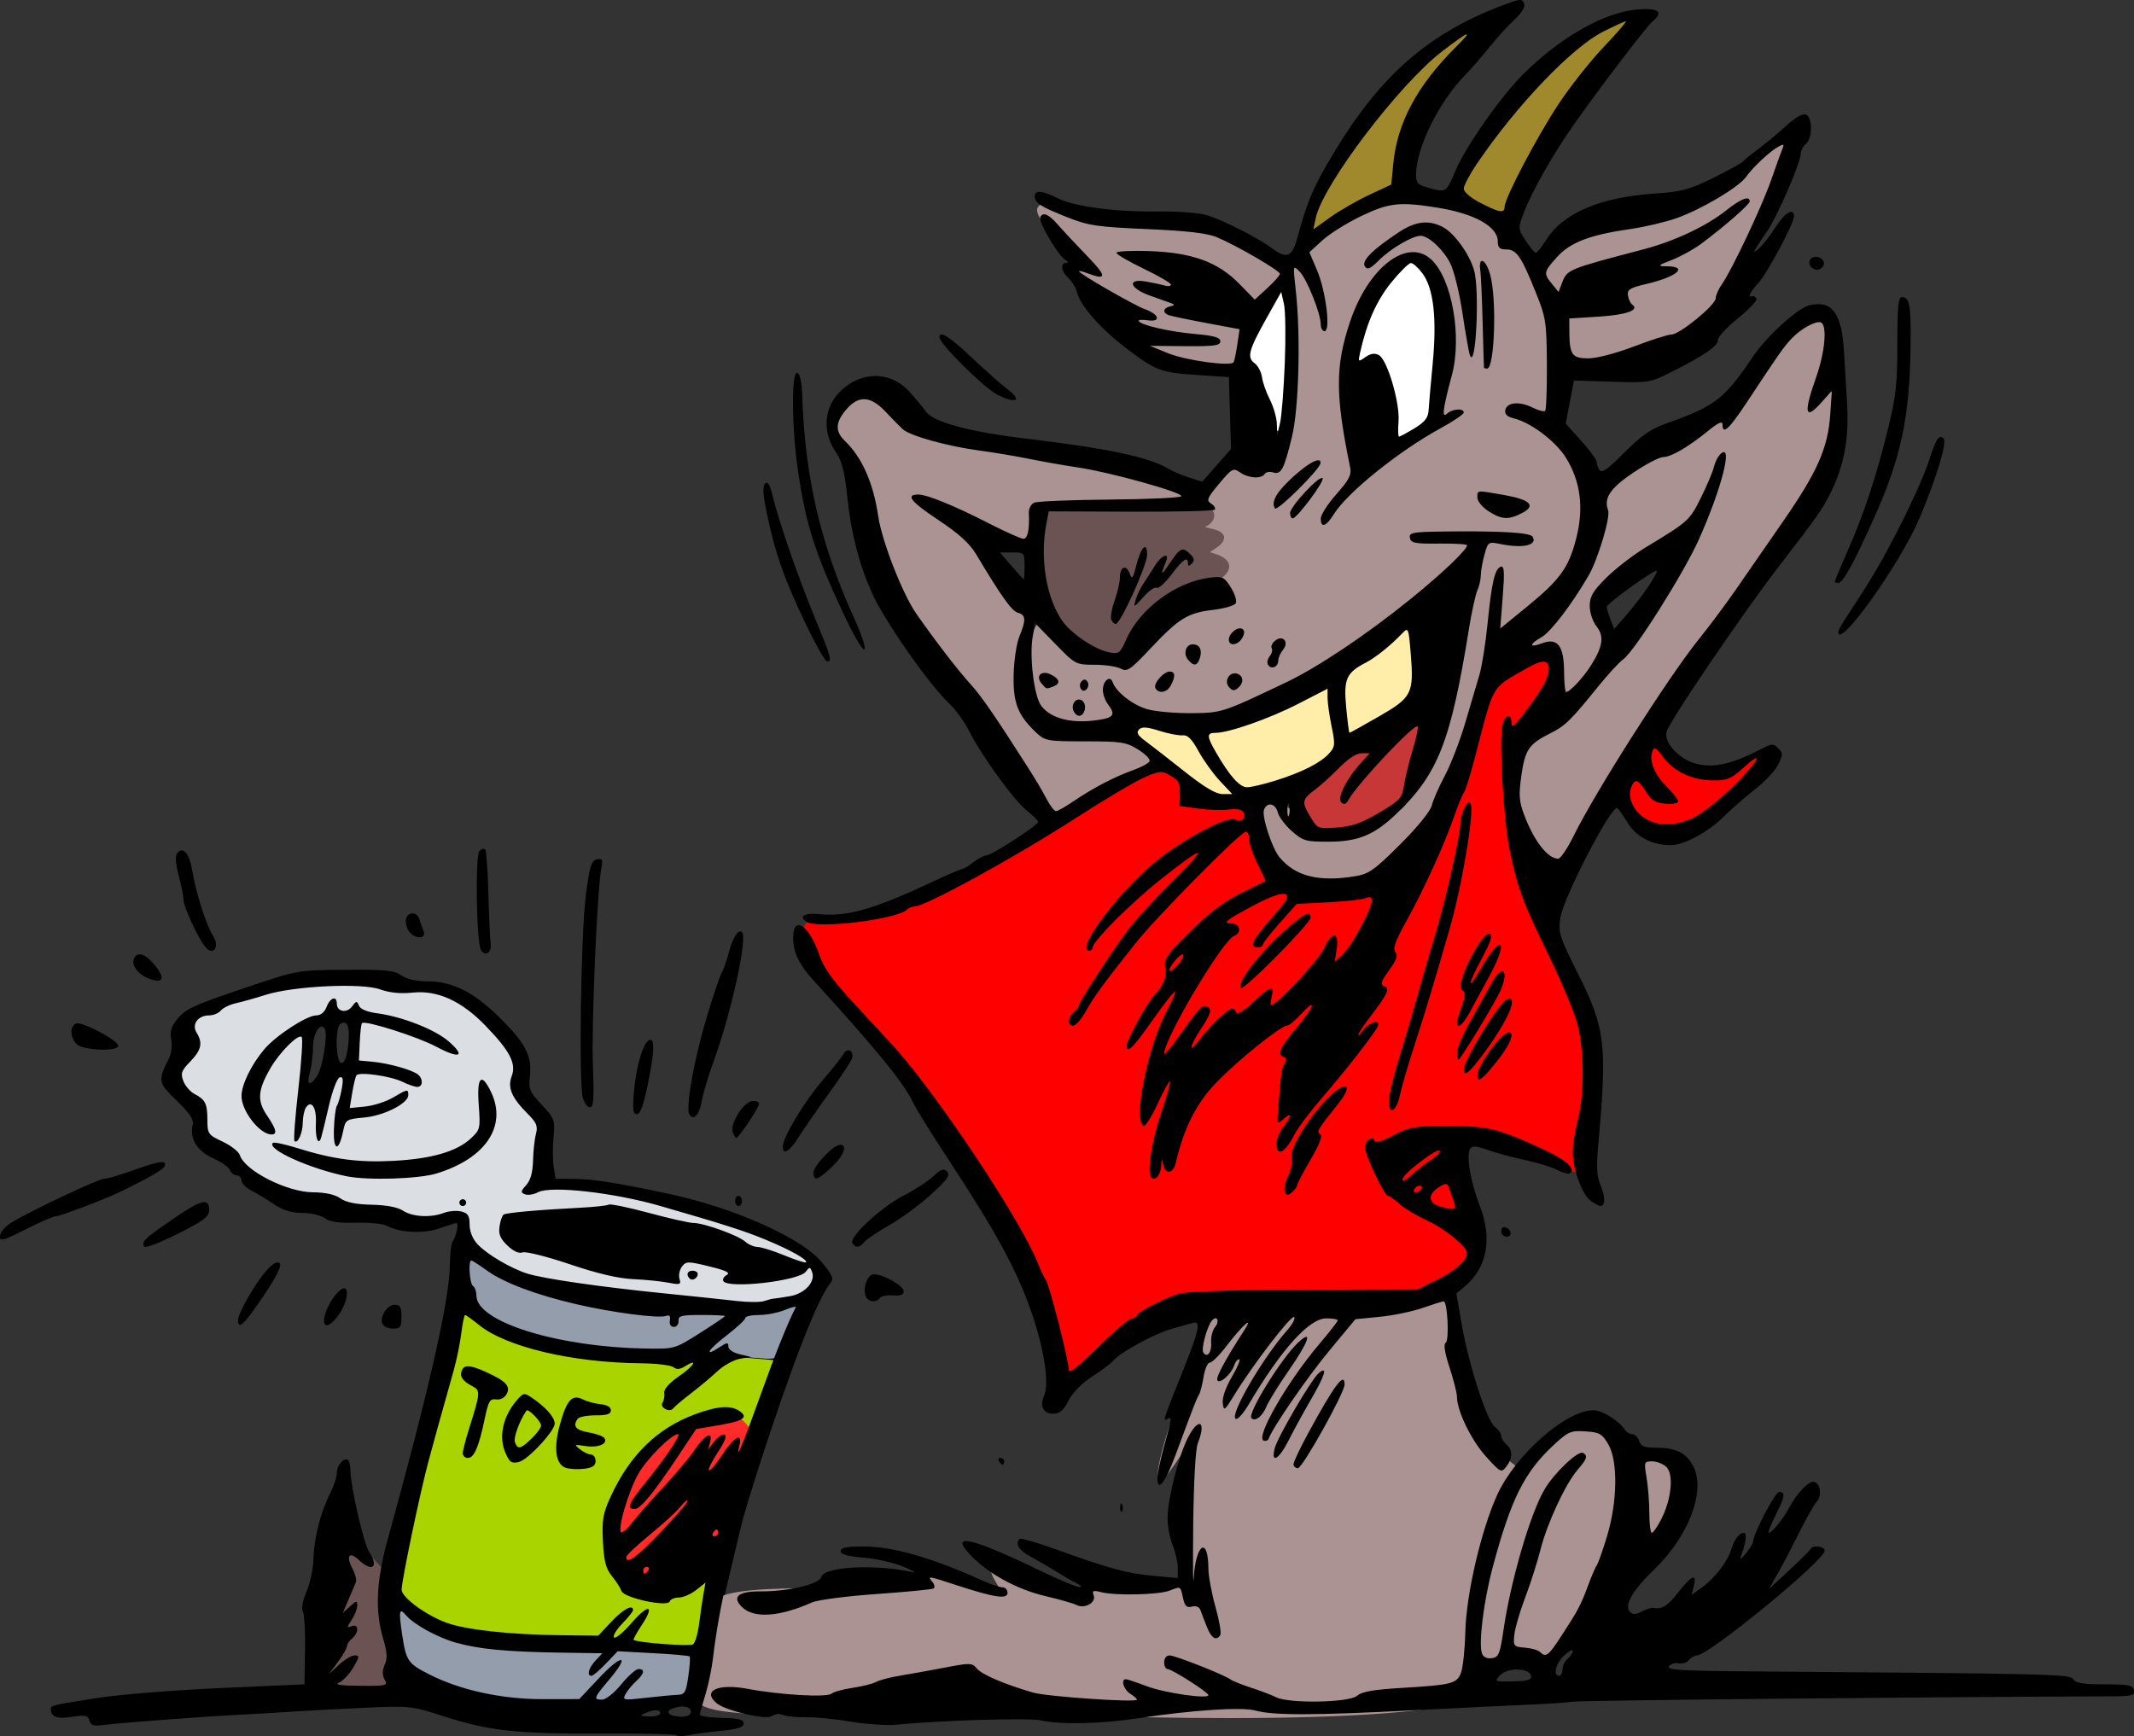
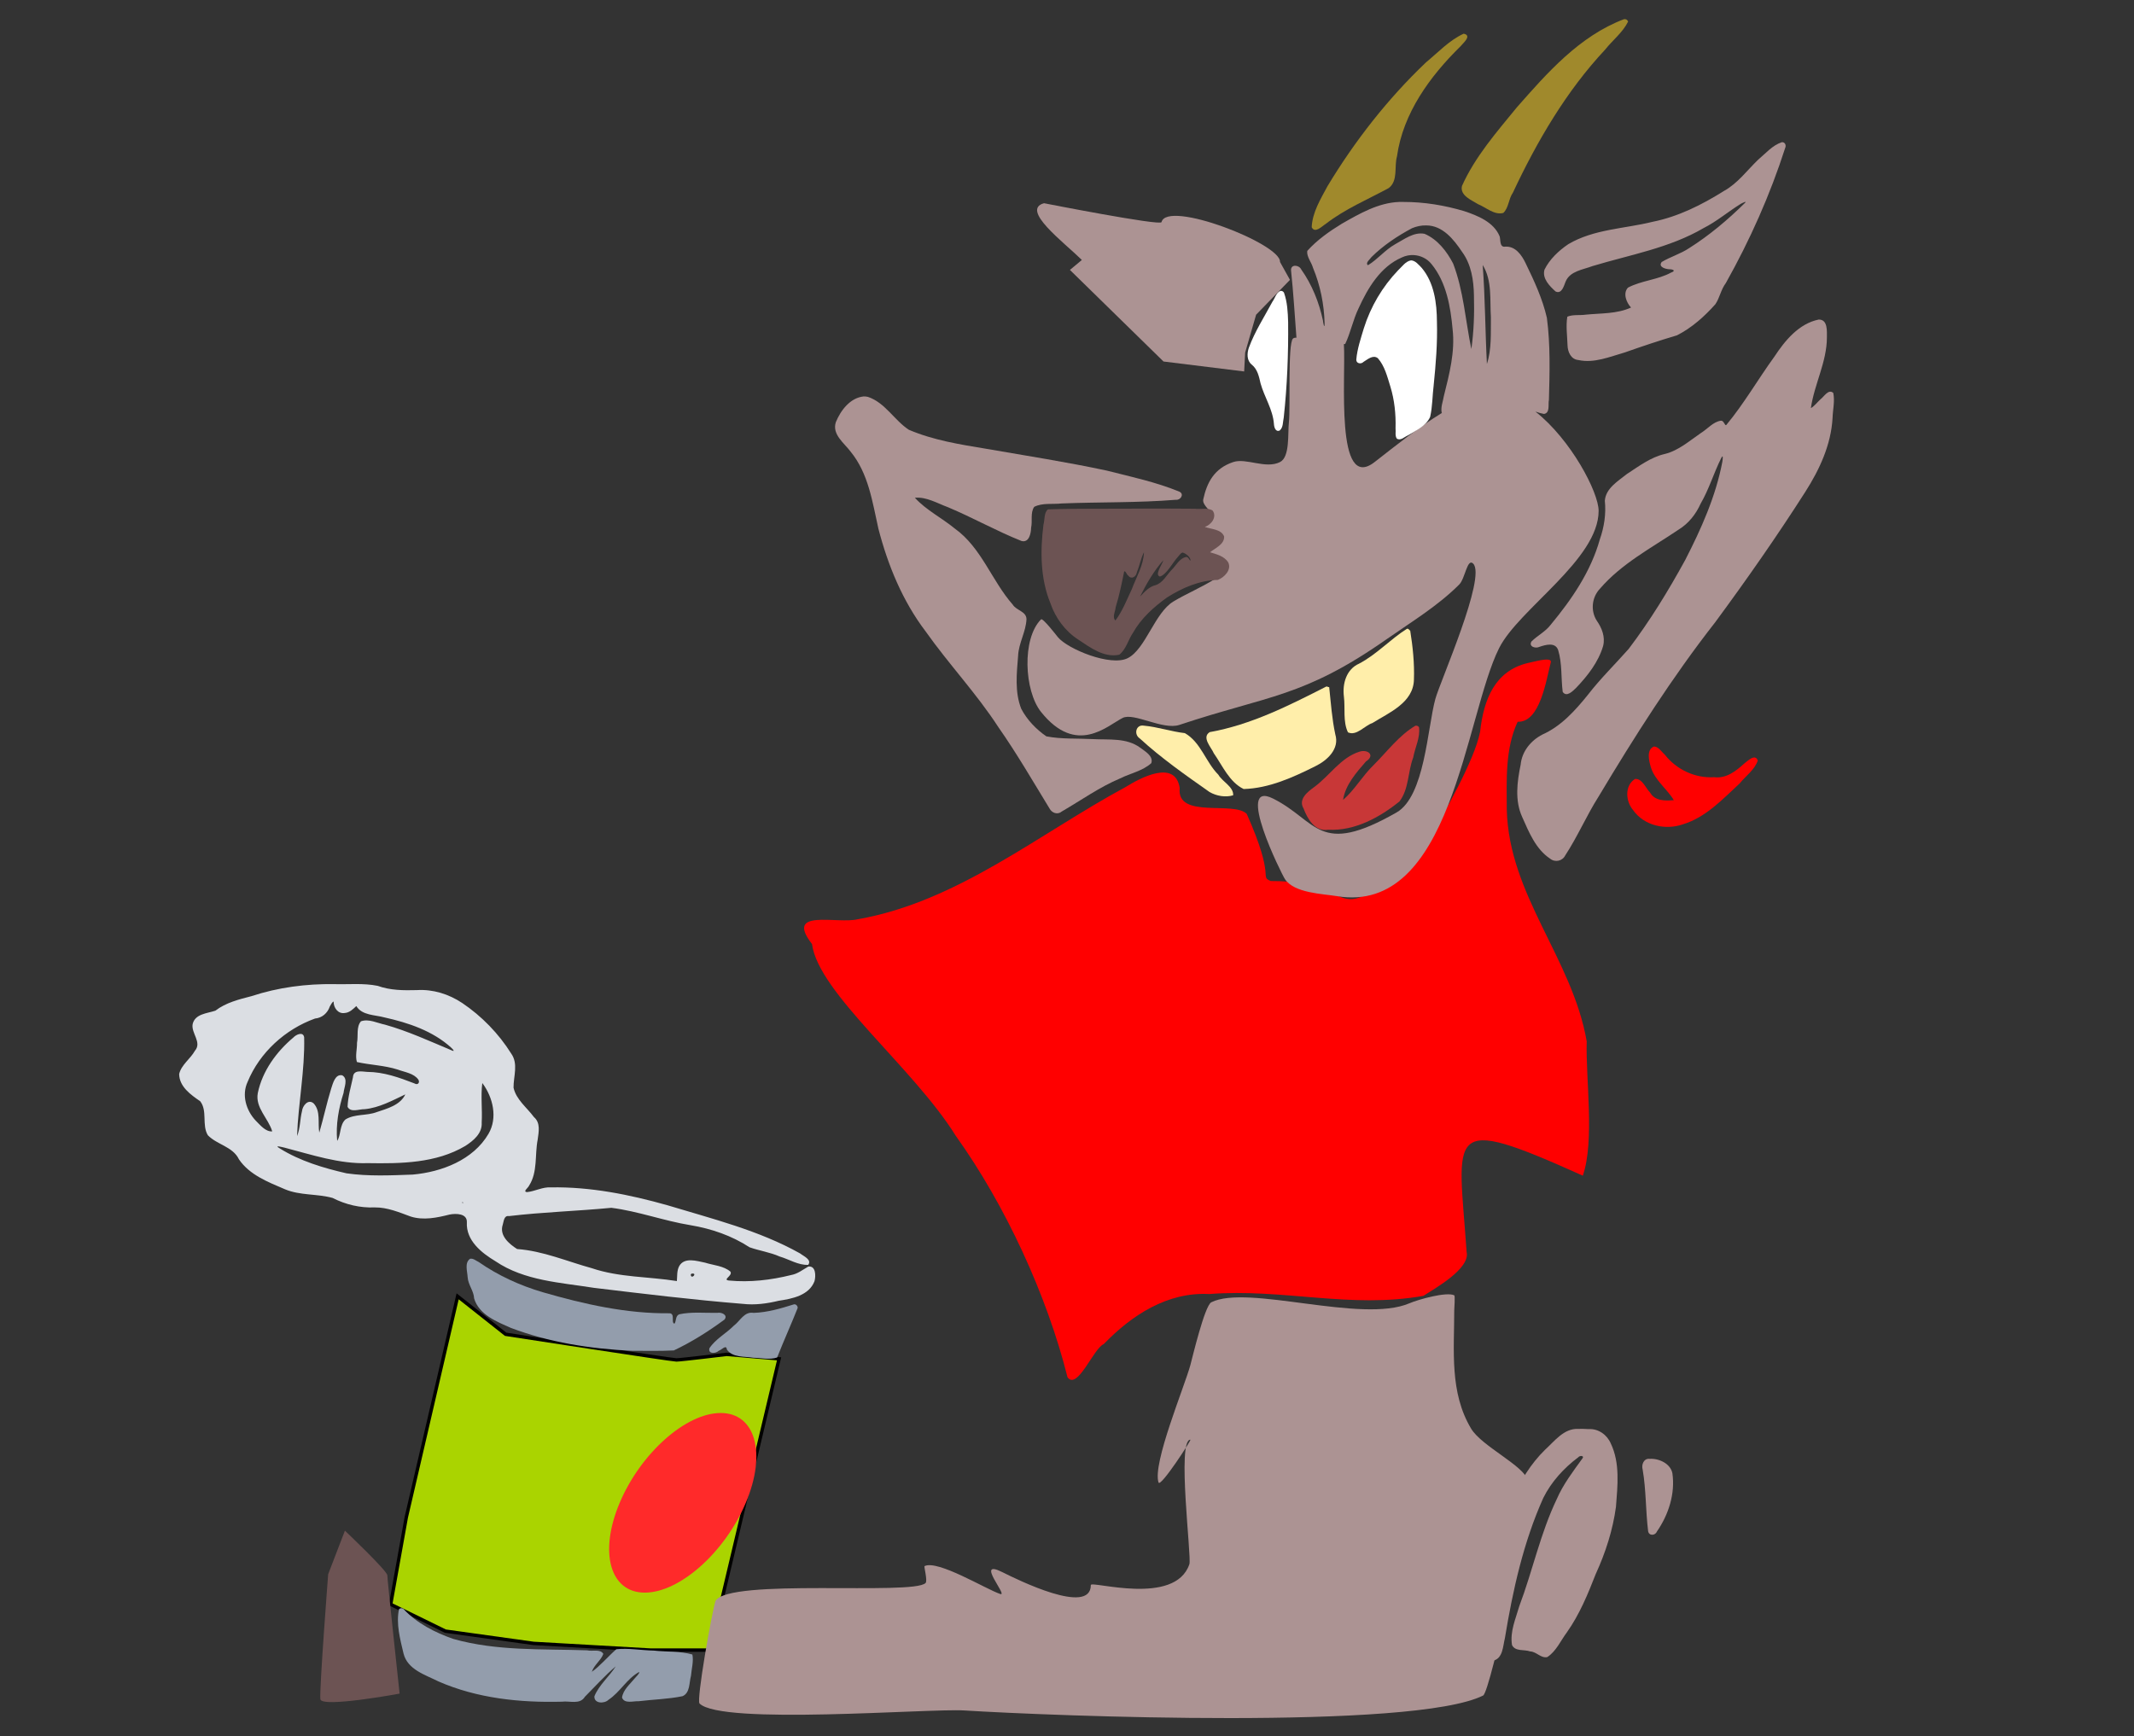
<svg xmlns="http://www.w3.org/2000/svg" xmlns:ns1="http://www.inkscape.org/namespaces/inkscape" xmlns:ns2="http://sodipodi.sourceforge.net/DTD/sodipodi-0.dtd" width="176.891mm" height="143.928mm" viewBox="0 0 626.78 509.98" id="svg2" version="1.1" ns1:version="0.91 r13725" ns2:docname="HungryGoat.svg">
  <rect x="0" y="0" width="626.78" height="509.98" fill="#333333" stroke="none" />
  <defs id="defs4" />
  <ns2:namedview id="base" pagecolor="#ffffff" bordercolor="#666666" borderopacity="1.0" ns1:pageopacity="0.0" ns1:pageshadow="2" ns1:zoom="0.63476244" ns1:cx="297.64414" ns1:cy="238.06073" ns1:document-units="px" ns1:current-layer="layer1" showgrid="false" fit-margin-top="0" fit-margin-left="0" fit-margin-right="0" fit-margin-bottom="0" ns1:window-width="1600" ns1:window-height="837" ns1:window-x="-8" ns1:window-y="-8" ns1:window-maximized="1" />
  <g ns1:label="Layer 1" ns1:groupmode="layer" id="layer1" transform="translate(-74.403,-254.262)">
    <g id="g8185">
      <path ns1:connector-curvature="0" id="path8167" d="m 208.817,635.055 14.096,11.146 c 0,0 48.844,7.54 50.155,7.54 1.311,0 14.752,-1.639 14.752,-1.639 l 15.407,1.311 -20.324,85.559 -17.374,0 -34.42,-1.967 -25.897,-3.606 -16.063,-7.868 4.589,-25.569 z" style="fill:#aad400;fill-rule:evenodd;stroke:#000000;stroke-width:1px;stroke-linecap:butt;stroke-linejoin:miter;stroke-opacity:1" />
      <ellipse transform="matrix(1,0,-0.389,0.921,0,0)" ry="28.646" rx="18.521" cy="755.386" cx="568.777" id="path8169" style="color:#000000;clip-rule:nonzero;display:inline;overflow:visible;visibility:visible;opacity:1;isolation:auto;mix-blend-mode:normal;color-interpolation:sRGB;color-interpolation-filters:linearRGB;solid-color:#000000;solid-opacity:1;fill:#ff2a2a;fill-opacity:1;fill-rule:nonzero;stroke:none;stroke-width:2;stroke-linecap:round;stroke-linejoin:round;stroke-miterlimit:4;stroke-dasharray:none;stroke-dashoffset:0;stroke-opacity:1;color-rendering:auto;image-rendering:auto;shape-rendering:auto;text-rendering:auto;enable-background:accumulate" />
      <path ns2:nodetypes="ccccccccccccccccccccc" ns1:connector-curvature="0" id="path8159" d="m 523.059,449.043 c -9.522,2.292 -12.904,10.597 -13.936,20.206 -1.7,8.524 -10.705,24.148 -15.237,31.953 -30.551,29.854 -17.964,11.731 -46.261,11.86 -3.418,-1.503 1.564,-0.391 -7.036,-19.708 -3.772,-3.899 -20.681,1.569 -19.695,-7.6 -1.284,-8.534 -11.567,-2.984 -15.877,-0.314 -25.57,13.827 -49.411,33.712 -78.656,38.849 -5.974,1.497 -21.691,-3.3 -13.457,7.295 1.858,14.357 29.747,36.254 42.235,56.347 14.5,20.258 26.739,46.726 32.809,70.917 2.932,3.886 7.646,-8.544 10.614,-9.738 8.213,-8.505 18.688,-15.378 31.003,-14.723 21.712,-1.703 41.407,4.38 62.915,0.526 3.277,-2.128 13.822,-7.988 12.685,-12.88 -2.447,-35.596 -6.837,-40.837 34.129,-22.416 3.532,-10.241 0.808,-28.514 1.146,-39.457 -4.251,-24.415 -22.883,-42.869 -23.481,-68.137 -0.03,-8.614 -0.505,-17.83 3.196,-25.741 6.613,0.228 8.34,-12.142 9.771,-17.609 0.043,-1.585 -5.365,0.118 -6.868,0.368 z" style="color:#000000;clip-rule:nonzero;display:inline;overflow:visible;visibility:visible;opacity:1;isolation:auto;mix-blend-mode:normal;color-interpolation:sRGB;color-interpolation-filters:linearRGB;solid-color:#000000;solid-opacity:1;fill:#ff0000;fill-opacity:1;fill-rule:nonzero;stroke:none;stroke-width:2;stroke-linecap:round;stroke-linejoin:round;stroke-miterlimit:4;stroke-dasharray:none;stroke-dashoffset:0;stroke-opacity:1;color-rendering:auto;image-rendering:auto;shape-rendering:auto;text-rendering:auto;enable-background:accumulate" />
      <path ns2:nodetypes="ccccccccccccccccccccccccccccscccccccccssssccssscsssssssssssssscccccccccscccccccccccscccccsccccsccccc" ns1:connector-curvature="0" id="path8141" d="m 597.768,296.025 c -2.78,0.908 -4.8,3.321 -6.994,5.162 -3.266,3.151 -5.991,6.94 -10.045,9.178 -6.528,4.092 -13.441,7.559 -21.002,9.064 -8.247,2.037 -17.249,2.133 -24.721,6.572 -2.813,1.916 -5.454,4.396 -6.971,7.469 -0.734,2.591 1.514,4.837 3.264,6.416 1.844,0.849 2.432,-1.697 2.945,-2.914 1.301,-3.112 5.092,-3.479 7.898,-4.553 10.941,-3.313 22.568,-5.28 32.598,-11.146 3.921,-1.979 7.262,-4.865 10.977,-7.156 0.417,-0.216 2.008,-1.015 1.131,-0.189 -4.939,4.874 -10.396,9.472 -16.309,13.211 -2.53,1.689 -5.495,2.537 -8.082,4.082 -1.132,1.493 1.218,2.114 2.32,2.133 1.147,0.025 1.866,0.476 0.426,0.98 -3.924,2.136 -8.675,2.322 -12.643,4.412 -1.556,1.645 -0.479,4.4 0.898,5.848 -4.133,1.897 -8.868,1.652 -13.311,2.096 -1.785,0.267 -3.738,-0.1 -5.41,0.596 -0.452,2.743 -0.014,5.657 0.07,8.463 0.067,1.921 1.012,4.069 3.17,4.266 4.648,1.027 9.285,-0.99 13.691,-2.244 5.06,-1.786 10.151,-3.49 15.293,-5.014 4.333,-2.203 8.074,-5.537 11.285,-9.16 1.272,-1.914 1.622,-4.305 3.041,-6.172 7.093,-12.633 13.027,-25.951 17.457,-39.752 0.347,-0.744 -0.073,-1.711 -0.979,-1.646 z M 485.404,313.582 c -6.133,0.208 -11.697,3.436 -16.91,6.41 -3.668,2.242 -7.27,4.778 -10.135,7.975 -0.229,1.686 1.231,3.305 1.688,4.963 2.146,5.15 3.28,10.782 3.4,16.32 -0.004,1.938 -0.409,-0.105 -0.484,-0.865 -1.133,-5.319 -3.223,-10.535 -6.377,-14.98 -0.652,-1.383 -3.156,-1.601 -2.984,0.332 0.694,6.568 1.081,13.173 1.582,19.717 -0.445,-0.009 -0.815,0.061 -1.027,0.273 -1.567,1.567 -0.712,20.27 -1.19,24.576 -0.371,3.34 0.348,10.209 -2.611,11.688 -4.234,2.117 -9.895,-1.284 -13.746,0 -5.624,1.875 -7.735,6.077 -8.793,10.943 -0.633,2.911 7.529,5.244 -2.611,8.357 12.105,2.114 8.447,3.574 2.34,7.604 0,0 12.547,1.838 4.387,7.018 -4.599,2.919 -8.925,4.654 -12.867,7.02 -5.521,3.312 -8.199,14.041 -13.453,16.668 -5.042,2.521 -17.593,-2.687 -20.471,-6.141 -0.21,-0.252 -4.46,-5.774 -4.971,-5.264 -5.666,5.666 -4.953,21.005 0,27.197 10.427,13.034 19.496,3.996 23.98,1.754 3.305,-1.652 11.802,3.669 16.668,2.047 26.158,-8.719 36.343,-8.011 60.828,-25.15 7.324,-5.127 14.993,-9.729 21.348,-16.084 1.74,-1.74 2.354,-7.88 4.094,-6.141 3.937,3.937 -9.709,34.622 -11.113,39.771 -2.336,8.567 -3.09,28.587 -11.404,33.338 -23.01,13.149 -23.131,2.472 -36.262,-4.094 -11.324,-5.662 2.494,22.166 3.508,23.688 2.746,4.118 11.135,4.292 15.207,4.971 33.75,5.625 37.656,-52.792 47.668,-72.816 5.768,-11.536 29.244,-26.028 29.244,-40.357 0,-5.434 -8.073,-20.887 -18.574,-29.166 0.826,0.295 1.663,0.551 2.535,0.701 1.861,-0.317 1.135,-2.805 1.441,-4.127 0.225,-8.03 0.454,-16.128 -0.598,-24.109 -1.284,-5.625 -3.757,-10.922 -6.27,-16.09 -1.127,-2.342 -2.94,-4.952 -5.869,-4.824 -1.839,0.336 -1.396,-1.955 -1.742,-3.037 -1.733,-4.188 -6.398,-6.043 -10.404,-7.387 -5.763,-1.72 -11.796,-2.707 -17.816,-2.697 -0.414,-0.014 -0.825,-0.014 -1.234,0 z m 7.93,6.895 c 4.809,0.019 8.056,4.13 10.496,7.766 2.728,3.71 3.415,8.395 3.488,12.848 0.15,5.26 -0.033,10.563 -0.762,15.711 -1.739,-8.378 -2.273,-17.096 -5.357,-25.141 -1.862,-3.583 -4.593,-7.109 -8.398,-8.719 -3.168,-0.611 -6.014,1.654 -8.645,3.074 -2.953,1.657 -5.099,4.417 -7.963,6.152 -0.911,-0.654 0.651,-1.791 1.062,-2.426 3.466,-3.426 7.593,-6.155 11.859,-8.439 1.332,-0.555 2.772,-0.874 4.219,-0.826 z m -3.664,8.717 c 1.974,0.115 3.887,1.024 5.168,2.619 4.379,5.338 5.61,12.533 6.209,19.152 0.766,6.607 -0.95,13.159 -2.547,19.561 -0.266,1.636 -0.995,3.317 -0.656,4.967 0.034,0.02 0.069,0.03 0.104,0.047 -6.971,4.265 -13.397,9.463 -19.811,14.451 -11.673,9.079 -8.393,-25.139 -9.023,-34.654 0.129,-0.013 0.26,-0.019 0.389,-0.035 1.576,-3.277 2.294,-7.087 3.912,-10.438 2.737,-6.001 6.443,-12.291 12.762,-14.992 1.103,-0.528 2.31,-0.747 3.494,-0.678 z m 20.215,2.926 0.043,0.049 c 2.8,4.567 2.026,10.219 2.367,15.307 -0.063,4.579 0.252,9.347 -1.168,13.691 -0.51,-9.662 -0.511,-19.385 -1.242,-29.047 z" style="fill:#ac9393;fill-opacity:1;fill-rule:evenodd;stroke:none;stroke-width:1px;stroke-linecap:butt;stroke-linejoin:miter;stroke-opacity:1" />
      <path ns2:nodetypes="cccccsccccc" ns1:connector-curvature="0" id="path8139" d="m 439.827,363.378 -23.687,-2.924 -27.489,-26.904 3.509,-2.924 c -5.349,-5.257 -18.083,-14.759 -11.113,-16.669 0,0 34.226,6.729 34.508,5.556 1.593,-6.64 35.156,6.366 34.8,11.698 l 2.924,5.264 -9.943,10.235 -3.217,11.113 z" style="fill:#ac9393;fill-opacity:1;fill-rule:evenodd;stroke:none;stroke-width:1px;stroke-linecap:butt;stroke-linejoin:miter;stroke-opacity:1" />
      <path ns1:connector-curvature="0" id="path8137" d="m 284.542,724.539 c 3.82,-6.746 58.022,-1.582 61.704,-5.264 0.656,-0.656 -0.522,-4.856 -0.292,-4.971 3.851,-1.925 18.075,6.805 22.225,8.188 2.523,0.841 -7.583,-10.518 0.585,-6.434 4.395,2.198 26.027,12.923 26.027,3.802 0,-1.375 24.788,6.349 28.951,-6.141 0.683,-2.05 -3.734,-36.555 0.292,-36.555 0.393,0 -8.824,14.176 -9.358,12.575 -1.843,-5.529 7.594,-28.04 9.358,-34.508 0.545,-1.997 4.198,-17.452 6.141,-18.424 10.709,-5.355 44.128,6.321 58.195,0.292 2.586,-1.108 10.923,-3.458 13.16,-2.34 0.301,0.151 0,3.99 0,4.387 0,11.815 -1.419,24.149 4.971,34.8 3.091,5.152 15.595,10.912 16.669,15.207 1.207,4.827 -10.95,62.062 -13.16,63.167 -20.421,10.211 -126.584,5.998 -152.36,4.387 -10.402,-0.65 -71.354,4.388 -77.789,-2.047 -0.963,-0.963 3.521,-26.26 4.679,-30.121 z" style="fill:#ac9393;fill-opacity:1;fill-rule:evenodd;stroke:none;stroke-width:1px;stroke-linecap:butt;stroke-linejoin:miter;stroke-opacity:1" />
      <path ns1:connector-curvature="0" id="path8123" d="m 328.07,370.712 c -3.988,0.403 -6.754,4.113 -8.178,7.566 -1.162,3.59 2.424,6.092 4.309,8.607 5.3,6.453 6.432,14.83 8.195,22.673 2.791,10.77 7.111,21.284 13.882,30.189 6.802,9.632 14.955,18.235 21.38,28.145 5.396,7.709 10.111,15.857 15.011,23.878 0.723,1.344 2.379,1.911 3.621,0.845 5.647,-3.275 11.053,-7.141 17.061,-9.681 3.034,-1.521 6.648,-2.193 9.204,-4.5 0.686,-2.103 -1.887,-3.488 -3.282,-4.554 -4.011,-2.958 -9.21,-2.252 -13.88,-2.51 -4.556,-0.242 -9.244,0.053 -13.661,-0.808 -2.991,-2.046 -5.665,-4.834 -7.379,-8.091 -1.952,-4.926 -1.33,-10.428 -0.921,-15.582 0.163,-3.738 2.309,-7.056 2.46,-10.764 -0.057,-2.298 -2.963,-2.519 -4.018,-4.235 -6.214,-7.054 -9.181,-16.739 -17.036,-22.367 -3.81,-3.133 -8.386,-5.385 -11.73,-9.05 3.413,-0.321 6.584,1.634 9.714,2.775 7.291,3.064 14.212,6.969 21.55,9.905 2.26,0.675 2.848,-2.213 2.872,-3.842 0.454,-2.006 -0.286,-4.424 0.917,-6.17 2.429,-1.235 5.434,-0.691 8.046,-0.992 11.177,-0.444 22.393,-0.172 33.544,-1.081 1.329,0.182 2.56,-1.585 1.114,-2.352 -6.878,-2.846 -14.232,-4.396 -21.431,-6.228 -11.716,-2.506 -23.567,-4.347 -35.37,-6.398 -7.677,-1.263 -15.511,-2.508 -22.728,-5.584 -4.292,-2.814 -6.965,-7.98 -12.011,-9.661 -0.412,-0.099 -0.836,-0.144 -1.259,-0.132 z" style="color:#000000;clip-rule:nonzero;display:inline;overflow:visible;visibility:visible;opacity:1;isolation:auto;mix-blend-mode:normal;color-interpolation:sRGB;color-interpolation-filters:linearRGB;solid-color:#000000;solid-opacity:1;fill:#ac9393;fill-opacity:1;fill-rule:nonzero;stroke:none;stroke-width:2;stroke-linecap:round;stroke-linejoin:round;stroke-miterlimit:4;stroke-dasharray:none;stroke-dashoffset:0;stroke-opacity:1;color-rendering:auto;image-rendering:auto;shape-rendering:auto;text-rendering:auto;enable-background:accumulate" />
      <path ns1:connector-curvature="0" id="path8125" d="m 608.576,348.131 c -5.833,1.185 -9.917,6.178 -13.03,10.915 -4.811,6.629 -8.886,13.777 -14.126,20.076 -0.439,0.27 -0.666,-1.31 -1.514,-1.285 -2.286,0.279 -3.949,2.396 -5.848,3.567 -3.4,2.317 -6.587,5.187 -10.645,6.202 -4.142,0.931 -7.664,3.617 -11.175,5.898 -2.586,2.079 -6.22,4.191 -6.478,7.862 0.404,3.839 -0.19,7.709 -1.473,11.36 -2.626,9.404 -8.252,17.625 -14.424,25.052 -1.503,2.008 -3.889,3.171 -5.654,4.925 -0.894,1.544 1.26,2.135 2.352,1.564 1.789,-0.596 4.645,-1.459 5.489,0.95 1.214,3.985 0.814,8.223 1.339,12.29 1.154,1.696 3.016,-0.304 3.972,-1.221 3.351,-3.516 6.523,-7.558 7.9,-12.28 0.673,-2.686 -0.38,-5.301 -1.907,-7.476 -1.836,-2.94 -1.408,-6.834 0.974,-9.339 6.359,-7.39 15.083,-11.945 23.047,-17.32 2.958,-1.797 5.116,-4.536 6.525,-7.668 2.461,-4.236 3.842,-8.967 6.014,-13.327 0.7,-1.401 0.471,0.332 0.356,1.052 -1.915,10.113 -6.203,19.687 -10.897,28.821 -4.971,9.076 -10.384,17.926 -16.623,26.144 -3.983,4.499 -8.294,8.713 -11.977,13.482 -3.724,4.612 -7.838,9.202 -13.337,11.653 -3.385,1.731 -6.029,4.954 -6.397,8.825 -1.044,5.074 -1.774,10.553 0.457,15.432 1.975,4.421 3.963,9.396 8.149,12.178 1.466,1.231 3.662,0.764 4.505,-0.957 3.633,-5.544 6.242,-11.695 9.791,-17.279 10.554,-17.624 21.565,-34.988 34.224,-51.164 9.212,-12.497 18.119,-25.236 26.477,-38.322 4.181,-6.549 7.568,-13.838 8.001,-21.708 0.078,-2.431 0.716,-4.974 0.206,-7.363 -1.444,-1.231 -2.696,1.123 -3.754,1.882 -0.882,0.82 -1.957,2.176 -2.814,2.586 0.992,-7.008 4.686,-13.52 4.702,-20.752 -0.009,-1.839 0.303,-5.3 -2.408,-5.255 z" style="color:#000000;clip-rule:nonzero;display:inline;overflow:visible;visibility:visible;opacity:1;isolation:auto;mix-blend-mode:normal;color-interpolation:sRGB;color-interpolation-filters:linearRGB;solid-color:#000000;solid-opacity:1;fill:#ac9393;fill-opacity:1;fill-rule:nonzero;stroke:none;stroke-width:2;stroke-linecap:round;stroke-linejoin:round;stroke-miterlimit:4;stroke-dasharray:none;stroke-dashoffset:0;stroke-opacity:1;color-rendering:auto;image-rendering:auto;shape-rendering:auto;text-rendering:auto;enable-background:accumulate" />
      <path ns1:connector-curvature="0" id="path8127" d="m 537.842,673.997 c -4.169,-0.127 -6.846,3.609 -9.634,6.12 -8.509,8.34 -12.121,20.06 -15.311,31.206 -2.323,8.81 -4.43,17.848 -4.304,27.009 -0.143,2.296 2.074,4.673 4.422,3.75 2.852,-0.732 2.805,-4.297 3.391,-6.606 2.315,-14.057 5.436,-28.169 11.272,-41.183 2.359,-4.751 6.06,-8.805 10.286,-11.962 0.473,-0.605 1.962,-0.499 1.141,0.448 -2.726,3.775 -5.582,7.505 -7.449,11.813 -4.833,10.083 -7.085,21.038 -11.01,31.441 -1.061,3.702 -2.806,7.551 -2.147,11.468 0.948,1.953 3.595,1.227 5.311,1.859 1.853,0.056 3.193,2.093 5.05,1.667 2.624,-1.709 3.926,-4.826 5.756,-7.272 3.711,-5.239 6.15,-11.186 8.472,-17.13 2.871,-6.258 5.029,-12.921 5.943,-19.758 0.466,-6.179 1.241,-12.824 -1.527,-18.602 -1.117,-2.58 -3.684,-4.401 -6.549,-4.203 -1.036,-0.072 -2.075,-0.091 -3.112,-0.065 z" style="color:#000000;clip-rule:nonzero;display:inline;overflow:visible;visibility:visible;opacity:1;isolation:auto;mix-blend-mode:normal;color-interpolation:sRGB;color-interpolation-filters:linearRGB;solid-color:#000000;solid-opacity:1;fill:#ac9393;fill-opacity:1;fill-rule:nonzero;stroke:none;stroke-width:2;stroke-linecap:round;stroke-linejoin:round;stroke-miterlimit:4;stroke-dasharray:none;stroke-dashoffset:0;stroke-opacity:1;color-rendering:auto;image-rendering:auto;shape-rendering:auto;text-rendering:auto;enable-background:accumulate" />
      <path ns1:connector-curvature="0" id="path8129" d="m 558.925,682.795 c -1.762,-0.192 -2.474,1.746 -2.05,3.185 1.022,5.942 0.86,12.011 1.59,17.974 0.157,1.51 2.075,1.47 2.58,0.203 3.43,-4.927 5.435,-11.163 4.551,-17.173 -0.611,-2.853 -3.988,-4.359 -6.67,-4.188 z" style="color:#000000;clip-rule:nonzero;display:inline;overflow:visible;visibility:visible;opacity:1;isolation:auto;mix-blend-mode:normal;color-interpolation:sRGB;color-interpolation-filters:linearRGB;solid-color:#000000;solid-opacity:1;fill:#ac9393;fill-opacity:1;fill-rule:nonzero;stroke:none;stroke-width:2;stroke-linecap:round;stroke-linejoin:round;stroke-miterlimit:4;stroke-dasharray:none;stroke-dashoffset:0;stroke-opacity:1;color-rendering:auto;image-rendering:auto;shape-rendering:auto;text-rendering:auto;enable-background:accumulate" />
      <path ns1:connector-curvature="0" id="path8149" d="m 410.733,403.658 c -9.505,0.101 -19.07,-0.073 -28.537,0.225 -1.207,0.978 -0.897,3.048 -1.325,4.526 -0.942,7.713 -0.942,15.778 2.061,23.079 1.495,4.324 4.297,8.143 8.152,10.644 3.535,2.341 7.567,5.394 12.062,4.455 2.019,-1.586 2.623,-4.393 4.044,-6.474 2.346,-4.169 6.121,-7.586 9.977,-10.339 4.464,-2.829 9.524,-5.041 14.9,-5.162 1.914,-0.689 4.18,-3.003 3.065,-5.17 -1.135,-1.825 -3.403,-2.366 -5.326,-2.954 1.533,-1.257 4.286,-2.321 4.132,-4.675 -0.906,-2.159 -3.785,-2.059 -5.682,-2.783 1.905,-0.559 3.68,-2.947 2.308,-4.789 -1.492,-0.972 -3.538,-0.286 -5.242,-0.539 -4.864,-0.05 -9.728,-0.05 -14.592,-0.044 z m -0.336,12.812 c -0.116,3.836 -2.232,7.278 -3.545,10.804 -1.485,3.138 -2.742,6.457 -4.836,9.256 -1.025,-1.003 -0.004,-2.704 0.074,-3.911 1.068,-3.434 1.771,-6.961 2.495,-10.472 0.348,-0.416 0.783,1.03 1.248,1.244 0.83,1.16 2.284,0.279 2.444,-0.912 0.792,-1.948 1.22,-4.204 2.119,-6.009 z m 11.338,0.101 c 1.033,0.267 2.307,1.338 2.353,2.319 -0.3,0.213 -0.594,-1.172 -1.317,-1.008 -1.938,0.344 -2.92,2.505 -4.243,3.773 -1.468,1.513 -2.602,3.841 -4.723,4.488 -1.892,0.435 -3.258,2.015 -4.557,3.351 1.864,-3.715 4.029,-7.506 6.837,-10.658 -0.206,1.053 -2.715,4.348 -0.991,4.776 1.903,-0.507 3.878,-4.293 5.157,-5.625 0.442,-0.479 0.83,-1.216 1.485,-1.416 z" style="color:#000000;clip-rule:nonzero;display:inline;overflow:visible;visibility:visible;opacity:1;isolation:auto;mix-blend-mode:normal;color-interpolation:sRGB;color-interpolation-filters:linearRGB;solid-color:#000000;solid-opacity:1;fill:#6c5353;fill-opacity:1;fill-rule:nonzero;stroke:none;stroke-width:2;stroke-linecap:round;stroke-linejoin:round;stroke-miterlimit:4;stroke-dasharray:none;stroke-dashoffset:0;stroke-opacity:1;color-rendering:auto;image-rendering:auto;shape-rendering:auto;text-rendering:auto;enable-background:accumulate" ns2:nodetypes="ccccccccccccccccccccccccccccccccccc" />
      <path ns1:connector-curvature="0" id="path8151" d="m 487.619,438.982 c -4.872,3.053 -8.861,7.52 -14.033,10.22 -3.753,1.66 -4.937,5.881 -4.467,9.661 0.435,3.44 -0.329,7.351 1.192,10.519 2.517,1.18 4.894,-1.981 7.144,-2.711 4.888,-3.058 12.066,-5.964 12.234,-12.744 0.175,-4.81 -0.331,-9.659 -1.088,-14.397 -0.334,-0.175 -0.486,-0.732 -0.982,-0.55 z" style="color:#000000;clip-rule:nonzero;display:inline;overflow:visible;visibility:visible;opacity:1;isolation:auto;mix-blend-mode:normal;color-interpolation:sRGB;color-interpolation-filters:linearRGB;solid-color:#000000;solid-opacity:1;fill:#ffeeaa;fill-opacity:1;fill-rule:nonzero;stroke:none;stroke-width:2;stroke-linecap:round;stroke-linejoin:round;stroke-miterlimit:4;stroke-dasharray:none;stroke-dashoffset:0;stroke-opacity:1;color-rendering:auto;image-rendering:auto;shape-rendering:auto;text-rendering:auto;enable-background:accumulate" />
      <path ns1:connector-curvature="0" id="path8153" d="m 463.816,455.999 c -10.905,5.563 -21.982,11.16 -34.126,13.325 -2.422,1.565 0.486,4.458 1.215,6.203 2.573,3.669 4.576,8.481 8.773,10.508 7.452,-0.199 14.536,-3.436 21.113,-6.726 3.465,-1.701 7.105,-5.063 5.804,-9.329 -0.984,-4.574 -1.302,-9.302 -1.791,-13.867 -0.326,0.06 -0.668,-0.369 -0.989,-0.113 z" style="color:#000000;clip-rule:nonzero;display:inline;overflow:visible;visibility:visible;opacity:1;isolation:auto;mix-blend-mode:normal;color-interpolation:sRGB;color-interpolation-filters:linearRGB;solid-color:#000000;solid-opacity:1;fill:#ffeeaa;fill-opacity:1;fill-rule:nonzero;stroke:none;stroke-width:2;stroke-linecap:round;stroke-linejoin:round;stroke-miterlimit:4;stroke-dasharray:none;stroke-dashoffset:0;stroke-opacity:1;color-rendering:auto;image-rendering:auto;shape-rendering:auto;text-rendering:auto;enable-background:accumulate" />
      <path ns1:connector-curvature="0" id="path8155" d="m 410.351,467.421 c -2.313,-0.405 -2.997,2.548 -1.211,3.732 6.347,5.821 13.471,10.803 20.51,15.756 2.039,1.185 4.718,1.652 6.947,0.966 0.158,-2.484 -3.121,-3.933 -4.361,-6.051 -3.693,-3.691 -5.151,-9.551 -9.825,-12.205 -4.06,-0.467 -7.987,-1.836 -12.061,-2.199 z" style="color:#000000;clip-rule:nonzero;display:inline;overflow:visible;visibility:visible;opacity:1;isolation:auto;mix-blend-mode:normal;color-interpolation:sRGB;color-interpolation-filters:linearRGB;solid-color:#000000;solid-opacity:1;fill:#ffeeaa;fill-opacity:1;fill-rule:nonzero;stroke:none;stroke-width:2;stroke-linecap:round;stroke-linejoin:round;stroke-miterlimit:4;stroke-dasharray:none;stroke-dashoffset:0;stroke-opacity:1;color-rendering:auto;image-rendering:auto;shape-rendering:auto;text-rendering:auto;enable-background:accumulate" />
      <path ns1:connector-curvature="0" id="path8157" d="m 490.147,467.429 c -4.836,2.842 -8.325,7.612 -12.279,11.546 -3.268,3.144 -5.639,7.381 -8.987,10.26 0.637,-4.357 3.882,-8.032 6.713,-11.29 2.877,-1.881 0.476,-3.669 -1.935,-2.868 -5.465,1.723 -8.743,7.054 -13.218,10.352 -1.984,1.429 -4.804,3.592 -3.16,6.34 1.162,3.082 3.338,6.85 7.22,6.225 7.777,0.41 15.063,-3.579 20.937,-8.303 2.82,-3.669 2.427,-8.698 4.042,-12.9 0.531,-2.93 2.12,-5.931 1.698,-8.917 -0.215,-0.342 -0.643,-0.506 -1.031,-0.445 z" style="color:#000000;clip-rule:nonzero;display:inline;overflow:visible;visibility:visible;opacity:1;isolation:auto;mix-blend-mode:normal;color-interpolation:sRGB;color-interpolation-filters:linearRGB;solid-color:#000000;solid-opacity:1;fill:#c83737;fill-opacity:1;fill-rule:nonzero;stroke:none;stroke-width:2;stroke-linecap:round;stroke-linejoin:round;stroke-miterlimit:4;stroke-dasharray:none;stroke-dashoffset:0;stroke-opacity:1;color-rendering:auto;image-rendering:auto;shape-rendering:auto;text-rendering:auto;enable-background:accumulate" />
      <path ns1:connector-curvature="0" id="path8161" d="m 560.219,473.541 c -2.32,0.876 -1.491,4.228 -0.956,6.058 1.168,3.877 4.802,6.412 6.757,9.708 -2.5,0.224 -5.578,0.26 -6.971,-2.24 -1.336,-1.306 -2.233,-4.129 -4.414,-3.991 -3.148,1.958 -2.764,6.596 -0.567,9.159 3.233,4.59 9.511,5.97 14.663,4.151 6.677,-2.024 11.637,-7.367 16.611,-11.974 1.77,-2.196 4.435,-4.018 5.334,-6.749 -0.759,-2.14 -2.983,0.149 -3.995,0.904 -2.431,2.226 -5.324,4.459 -8.846,3.993 -5.6,0.35 -11.075,-2.26 -14.501,-6.67 -0.951,-0.804 -1.757,-2.272 -3.114,-2.35 z" style="color:#000000;clip-rule:nonzero;display:inline;overflow:visible;visibility:visible;opacity:1;isolation:auto;mix-blend-mode:normal;color-interpolation:sRGB;color-interpolation-filters:linearRGB;solid-color:#000000;solid-opacity:1;fill:#ff0000;fill-opacity:1;fill-rule:nonzero;stroke:none;stroke-width:2;stroke-linecap:round;stroke-linejoin:round;stroke-miterlimit:4;stroke-dasharray:none;stroke-dashoffset:0;stroke-opacity:1;color-rendering:auto;image-rendering:auto;shape-rendering:auto;text-rendering:auto;enable-background:accumulate" />
      <path ns1:connector-curvature="0" id="path8163" d="m 504.304,264.156 c -4.231,1.931 -7.534,5.51 -11.094,8.449 -11.238,10.701 -20.902,23.067 -28.908,36.349 -2.013,3.765 -4.457,7.7 -4.635,12.058 0.955,1.94 3.022,-0.309 4.099,-0.969 5.661,-4.39 12.31,-7.158 18.549,-10.554 2.801,-2.192 1.526,-6.261 2.4,-9.3 1.773,-12.697 9.687,-23.52 18.634,-32.303 0.703,-0.898 3.54,-3.188 0.955,-3.729 z" style="color:#000000;clip-rule:nonzero;display:inline;overflow:visible;visibility:visible;opacity:1;isolation:auto;mix-blend-mode:normal;color-interpolation:sRGB;color-interpolation-filters:linearRGB;solid-color:#000000;solid-opacity:1;fill:#a0892c;fill-opacity:1;fill-rule:nonzero;stroke:none;stroke-width:2;stroke-linecap:round;stroke-linejoin:round;stroke-miterlimit:4;stroke-dasharray:none;stroke-dashoffset:0;stroke-opacity:1;color-rendering:auto;image-rendering:auto;shape-rendering:auto;text-rendering:auto;enable-background:accumulate" />
      <path ns1:connector-curvature="0" id="path8165" d="m 551.373,259.903 c -13.05,4.941 -22.524,15.729 -31.495,25.942 -5.908,7.231 -12.223,14.437 -16.075,23.026 -0.688,2.835 2.849,4.191 4.753,5.386 2.337,0.928 4.74,3.268 7.389,2.552 1.615,-1.527 1.517,-4.112 2.789,-5.904 7.08,-15.106 15.689,-29.861 27.109,-42.063 2.187,-2.761 5.208,-5.082 6.75,-8.237 -0.212,-0.563 -0.637,-0.799 -1.221,-0.702 z" style="color:#000000;clip-rule:nonzero;display:inline;overflow:visible;visibility:visible;opacity:1;isolation:auto;mix-blend-mode:normal;color-interpolation:sRGB;color-interpolation-filters:linearRGB;solid-color:#000000;solid-opacity:1;fill:#a0892c;fill-opacity:1;fill-rule:nonzero;stroke:none;stroke-width:2;stroke-linecap:round;stroke-linejoin:round;stroke-miterlimit:4;stroke-dasharray:none;stroke-dashoffset:0;stroke-opacity:1;color-rendering:auto;image-rendering:auto;shape-rendering:auto;text-rendering:auto;enable-background:accumulate" />
      <path ns1:connector-curvature="0" id="path8171" d="m 175.708,703.896 c 0,0 12.457,11.801 12.457,13.113 0,1.311 3.606,34.748 3.606,34.748 0,0 -22.947,4.262 -23.275,1.639 -0.328,-2.623 2.295,-36.715 2.295,-36.715 z" style="fill:#6c5353;fill-opacity:1;fill-rule:evenodd;stroke:none;stroke-width:1px;stroke-linecap:butt;stroke-linejoin:miter;stroke-opacity:1" />
      <path ns1:connector-curvature="0" id="path8173" d="m 191.598,726.932 c -0.913,4.319 0.333,8.837 1.334,13.07 1.177,4.719 6.394,6.234 10.23,8.168 11.377,4.987 23.979,6.283 36.29,5.961 2.275,-0.304 5.282,0.953 6.738,-1.447 2.977,-2.985 5.907,-6.25 9.06,-8.929 -1.916,3.035 -4.91,5.438 -6.264,8.79 -0.141,2.193 2.943,2.233 4.147,1.024 3.424,-2.269 5.401,-6.213 8.999,-8.17 0.191,0.422 -0.924,1.399 -1.321,1.899 -1.385,1.709 -3.402,3.343 -3.712,5.626 0.708,1.914 3.332,0.979 4.866,1.072 4.295,-0.536 8.681,-0.604 12.915,-1.485 2.239,-0.971 1.915,-3.993 2.473,-5.975 0.166,-2.073 0.817,-4.232 0.408,-6.269 -3.619,-1.037 -7.581,-0.739 -11.341,-1.154 -3.656,-0.063 -7.414,-0.786 -11.004,-0.394 -2.324,2.039 -4.982,5.138 -7.186,6.628 0.671,-2.031 2.664,-3.313 3.381,-5.261 -0.9,-1.549 -3.24,-0.653 -4.772,-1.047 -13.152,-0.442 -26.514,0.264 -39.298,-3.347 -5.388,-1.873 -10.677,-4.589 -14.634,-8.801 -0.531,-0.316 -0.793,-0.293 -1.309,0.04 z" style="color:#000000;clip-rule:nonzero;display:inline;overflow:visible;visibility:visible;opacity:1;isolation:auto;mix-blend-mode:normal;color-interpolation:sRGB;color-interpolation-filters:linearRGB;solid-color:#000000;solid-opacity:1;fill:#939dac;fill-opacity:1;fill-rule:nonzero;stroke:none;stroke-width:2;stroke-linecap:round;stroke-linejoin:round;stroke-miterlimit:4;stroke-dasharray:none;stroke-dashoffset:0;stroke-opacity:1;color-rendering:auto;image-rendering:auto;shape-rendering:auto;text-rendering:auto;enable-background:accumulate" />
      <path ns1:connector-curvature="0" id="path8175" d="m 307.571,637.419 c -3.846,1.209 -7.763,2.365 -11.818,2.5 -2.78,-0.472 -3.913,2.344 -5.811,3.752 -2.283,2.316 -5.389,3.908 -7.181,6.652 -0.412,1.774 1.89,1.573 2.756,0.721 0.822,-0.227 2.219,-1.972 2.37,-0.371 1.656,2.455 5.163,1.983 7.735,2.425 2.325,0.046 4.804,0.679 7.033,-0.069 1.923,-4.892 4.101,-9.663 6.026,-14.531 0.078,-0.576 -0.502,-1.226 -1.11,-1.079 z" style="color:#000000;clip-rule:nonzero;display:inline;overflow:visible;visibility:visible;opacity:1;isolation:auto;mix-blend-mode:normal;color-interpolation:sRGB;color-interpolation-filters:linearRGB;solid-color:#000000;solid-opacity:1;fill:#939dac;fill-opacity:1;fill-rule:nonzero;stroke:none;stroke-width:2;stroke-linecap:round;stroke-linejoin:round;stroke-miterlimit:4;stroke-dasharray:none;stroke-dashoffset:0;stroke-opacity:1;color-rendering:auto;image-rendering:auto;shape-rendering:auto;text-rendering:auto;enable-background:accumulate" />
      <path ns1:connector-curvature="0" id="path8177" d="m 212.466,624.026 c -1.686,1.175 -0.786,3.725 -0.706,5.445 0.159,2.248 1.794,3.949 1.898,6.204 1.437,4.809 6.627,6.801 10.798,8.655 11.248,4.258 23.304,6.136 35.277,6.714 4.193,0.01 8.412,0.113 12.588,-0.1 5.248,-2.478 10.203,-5.617 14.864,-9.055 1.12,-1.362 -0.916,-2.24 -2.066,-1.978 -3.722,0.065 -7.565,-0.366 -11.215,0.424 -1.196,0.474 -0.803,2.006 -1.411,2.752 -1.078,-0.263 0.281,-2.938 -1.403,-3.055 -12.682,0.151 -25.169,-2.682 -37.308,-6.193 -6.695,-1.982 -13.006,-4.855 -18.764,-8.856 -0.797,-0.364 -1.61,-1.154 -2.551,-0.96 z" style="color:#000000;clip-rule:nonzero;display:inline;overflow:visible;visibility:visible;opacity:1;isolation:auto;mix-blend-mode:normal;color-interpolation:sRGB;color-interpolation-filters:linearRGB;solid-color:#000000;solid-opacity:1;fill:#939dac;fill-opacity:1;fill-rule:nonzero;stroke:none;stroke-width:2;stroke-linecap:round;stroke-linejoin:round;stroke-miterlimit:4;stroke-dasharray:none;stroke-dashoffset:0;stroke-opacity:1;color-rendering:auto;image-rendering:auto;shape-rendering:auto;text-rendering:auto;enable-background:accumulate" />
      <path ns1:connector-curvature="0" id="path8179" d="m 172.548,543.346 c -8.22,-0.114 -16.452,0.955 -24.27,3.532 -3.701,0.955 -7.528,1.898 -10.614,4.267 -2.398,0.812 -5.995,0.915 -6.681,3.961 -0.476,2.669 2.817,5.348 0.658,7.832 -1.324,2.38 -3.953,4.065 -4.616,6.802 0.032,3.732 3.405,6.106 6.174,8.005 2.215,2.829 0.414,6.975 2.253,9.994 2.675,2.785 7.34,3.325 9.135,7.078 3.112,4.589 8.602,6.692 13.503,8.788 4.462,1.876 9.434,1.279 14.015,2.555 3.82,1.959 8.067,2.957 12.369,2.777 3.723,-0.029 7.142,1.433 10.554,2.682 3.775,1.193 7.756,0.336 11.431,-0.589 1.846,-0.358 5.209,-0.363 5.063,2.3 -0.279,5.313 4.288,8.95 8.387,11.408 8.511,5.778 19.13,6.257 28.971,7.829 14.541,1.746 29.091,3.52 43.69,4.7 3.566,0.412 7.097,-0.078 10.558,-0.913 3.933,-0.584 8.888,-1.545 10.498,-5.738 0.414,-1.496 0.446,-4.583 -1.807,-4.31 -1.622,0.906 -3.109,2.148 -5.025,2.486 -5.948,1.491 -12.173,2.206 -18.276,1.623 -2.082,-0.224 1.184,-1.422 0.41,-2.619 -2.011,-1.714 -4.973,-1.844 -7.435,-2.63 -2.431,-0.48 -6.126,-1.732 -7.637,1.079 -0.687,1.33 -0.523,2.94 -0.649,4.324 -8.307,-1.329 -16.89,-1.043 -24.943,-3.765 -7.286,-2 -14.384,-5.096 -21.981,-5.642 -2.373,-1.507 -5.287,-3.978 -4.218,-7.158 0.318,-1.004 0.342,-2.763 1.826,-2.519 9.997,-1.189 20.048,-1.462 30.069,-2.435 7.899,1.005 15.429,3.838 23.295,5.116 6.08,1.013 12.093,3.074 17.288,6.476 2.897,1.035 6.011,1.449 8.852,2.716 2.768,0.806 5.466,2.589 8.386,2.448 1.137,-1.535 -1.364,-2.537 -2.391,-3.357 -12.143,-6.809 -25.79,-10.151 -39.015,-14.167 -11.094,-3.126 -22.587,-5.435 -34.157,-5.234 -2.456,-0.159 -4.636,1.145 -6.994,1.386 -1.425,-0.093 0.373,-1.293 0.574,-1.906 2.569,-3.975 1.651,-9.047 2.515,-13.458 0.303,-2.27 0.918,-4.967 -1.095,-6.678 -2.051,-2.791 -5.222,-5.111 -5.987,-8.627 -0.034,-3.349 1.465,-7.003 -0.686,-10.023 -3.677,-5.87 -8.658,-10.992 -14.405,-14.862 -3.914,-2.605 -8.558,-4.071 -13.283,-3.779 -3.889,0.108 -7.83,0.083 -11.539,-1.253 -4.187,-0.848 -8.524,-0.38 -12.765,-0.501 z m -0.159,5.11 c -0.038,1.796 1.285,3.718 3.287,3.369 1.399,-0.099 2.43,-1.144 3.381,-2.035 1.683,2.785 5.499,2.566 8.281,3.342 7.018,1.561 14.218,3.968 19.633,8.92 0.608,0.577 1.178,1.282 -0.052,0.689 -6.367,-2.672 -12.73,-5.602 -19.433,-7.486 -2.28,-0.453 -4.763,-1.81 -7.072,-0.984 -1.431,1.691 -0.743,4.28 -1.154,6.325 0.035,1.869 -0.553,3.835 -0.034,5.635 3.917,0.879 8.098,0.971 11.993,2.216 2.051,0.772 4.738,1.069 6.066,2.968 0.517,0.888 -0.211,1.686 -1.136,1.106 -4.458,-1.722 -9.044,-3.38 -13.896,-3.391 -1.587,-0.087 -4.055,-0.73 -4.187,1.596 -0.616,2.857 -1.478,5.744 -1.578,8.667 0.933,1.798 3.424,0.633 5.015,0.69 4.304,-0.42 8.114,-2.539 11.946,-4.347 -1.489,3.172 -5.329,4.175 -8.412,5.207 -2.953,1.125 -6.439,0.48 -9.169,2.154 -1.755,1.599 -1.302,4.64 -2.434,6.293 -0.446,-4.776 0.432,-9.561 1.876,-14.098 0.132,-1.599 1.436,-4.088 -0.378,-5.152 -2.077,-0.463 -2.736,2.344 -3.241,3.825 -1.328,4.292 -2.248,8.696 -3.515,13.004 -0.483,-2.815 0.47,-6.286 -1.64,-8.569 -1.607,-1.45 -3.287,0.691 -3.436,2.27 -0.613,2.406 -0.498,5.037 -1.455,7.318 0.354,-9.632 2.325,-19.294 2.091,-29.009 -0.279,-1.808 -2.379,-0.811 -3.164,0.045 -4.991,4.187 -9.126,9.876 -10.456,16.335 -0.794,4.332 3.138,7.444 4.242,11.253 -1.971,0.123 -3.524,-1.86 -4.827,-3.145 -2.838,-2.995 -4.215,-7.537 -2.398,-11.418 3.556,-8.633 11.047,-15.44 19.801,-18.596 2.083,-0.177 3.691,-1.616 4.347,-3.562 0.293,-0.467 0.645,-1.264 1.11,-1.434 z m 43.771,24.073 c 3.039,4.129 4.468,10.094 1.724,14.784 -4.497,7.706 -13.794,11.223 -22.243,11.979 -6.473,0.24 -13.032,0.548 -19.461,-0.369 -6.769,-1.557 -13.69,-3.615 -19.62,-7.329 -1.832,-1.072 0.674,-0.367 1.463,-0.2 7.983,2.07 16.008,4.822 24.396,4.536 9.682,0.163 20.051,0.049 28.632,-5.043 2.404,-1.547 5.044,-3.703 4.83,-6.88 0.225,-3.852 -0.312,-7.751 0.175,-11.577 l 0.104,0.1 z m -5.883,34.845 c 0.587,0.482 -0.537,0.185 0,0 z m 67.562,20.992 c 1.321,-0.014 -0.357,1.707 -0.528,0.449 -0.095,-0.306 0.266,-0.506 0.528,-0.449 z" style="color:#000000;clip-rule:nonzero;display:inline;overflow:visible;visibility:visible;opacity:1;isolation:auto;mix-blend-mode:normal;color-interpolation:sRGB;color-interpolation-filters:linearRGB;solid-color:#000000;solid-opacity:1;fill:#dbdee3;fill-opacity:1;fill-rule:nonzero;stroke:none;stroke-width:2;stroke-linecap:round;stroke-linejoin:round;stroke-miterlimit:4;stroke-dasharray:none;stroke-dashoffset:0;stroke-opacity:1;color-rendering:auto;image-rendering:auto;shape-rendering:auto;text-rendering:auto;enable-background:accumulate" />
      <path ns1:connector-curvature="0" id="path8181" d="m 450.427,339.727 c -1.227,0.567 -1.538,2.137 -2.296,3.16 -2.393,4.469 -5.191,8.775 -6.939,13.554 -0.544,1.632 -0.625,3.72 0.846,4.911 1.706,1.348 2.155,3.542 2.608,5.543 1.119,4.017 3.59,7.618 3.92,11.845 0.04,0.898 0.432,2.512 1.673,1.987 1.116,-0.884 0.914,-2.562 1.214,-3.828 1.009,-9.292 1.38,-18.654 1.288,-27.998 -0.085,-2.912 -0.23,-5.91 -1.217,-8.672 -0.211,-0.384 -0.667,-0.599 -1.097,-0.504 z" style="color:#000000;clip-rule:nonzero;display:inline;overflow:visible;visibility:visible;opacity:1;isolation:auto;mix-blend-mode:normal;color-interpolation:sRGB;color-interpolation-filters:linearRGB;solid-color:#000000;solid-opacity:1;fill:#ffffff;fill-opacity:1;fill-rule:nonzero;stroke:none;stroke-width:2;stroke-linecap:round;stroke-linejoin:round;stroke-miterlimit:4;stroke-dasharray:none;stroke-dashoffset:0;stroke-opacity:1;color-rendering:auto;image-rendering:auto;shape-rendering:auto;text-rendering:auto;enable-background:accumulate" />
      <path ns1:connector-curvature="0" id="path8183" d="m 488.838,330.742 c -1.631,0.276 -2.628,1.856 -3.78,2.901 -4.618,4.813 -8.079,10.685 -10.08,17.047 -0.901,3.021 -1.95,6.064 -2.215,9.218 -0.038,1.155 1.412,1.409 2.104,0.664 1.22,-0.739 2.801,-2.181 4.224,-1.091 2.036,2.309 2.771,5.437 3.673,8.31 1.213,3.944 1.648,8.13 1.528,12.275 0.14,1.01 -0.247,2.222 0.416,3.085 1.163,0.618 2.225,-0.615 3.263,-1.017 2.358,-1.467 5.277,-2.721 6.48,-5.403 0.699,-3.031 0.648,-6.192 1.036,-9.272 0.633,-6.199 1.14,-12.42 0.961,-18.657 -0.025,-5.524 -0.806,-11.513 -4.495,-15.879 -0.874,-0.861 -1.784,-2.118 -3.116,-2.18 z" style="color:#000000;clip-rule:nonzero;display:inline;overflow:visible;visibility:visible;opacity:1;isolation:auto;mix-blend-mode:normal;color-interpolation:sRGB;color-interpolation-filters:linearRGB;solid-color:#000000;solid-opacity:1;fill:#ffffff;fill-opacity:1;fill-rule:nonzero;stroke:none;stroke-width:2;stroke-linecap:round;stroke-linejoin:round;stroke-miterlimit:4;stroke-dasharray:none;stroke-dashoffset:0;stroke-opacity:1;color-rendering:auto;image-rendering:auto;shape-rendering:auto;text-rendering:auto;enable-background:accumulate" />
-       <path ns2:nodetypes="cssssssssssscsccsssscssscscssssssscssssssssssscsssscsssssssssssssssssssscssssssscssssccsscssssscssssssscscscssscsssssscccsscsssssscssscsssssssssscscscsssscsssssscssssscssssssssscsscssssssssscsssscsscssssscssssssssscssssssssssssssssssssssssssssssscsssssssssscssscsssssssssssssscscsssssssssssssssscsssssssssscsssssssscccsssssssssscsssssssccssssssccscssscssssssssscscsssssscsssssccssssssssscsssssssssssssssssssssssssssscssssssssssscsssssssssssssscsscscssssssssssssssccssssssssssssssssssssssssssssssssssscsssssssssssscsssssscssssssccsssssssssssssssssssscsccccsssssssssssssssssssssssssscsssssssscscsssssscsssssssssssscsssssssssssssssssssssscssssssssssssssssssssssssssssssssssssssssssssssssssssssssssssscssscsssssssssssssssssssssssssscssssscsscsscsssssssssssssssssssssssssscssscssssssssssssssssssssssssscssssssssscsccsssssssssssscccccsssssssssssssssssscscscscssssscsssscsssssssssssssssssssssssssscssssssssssssssssscsscccscsssssssssssssssssscssssscccsssssssssscsssscsssssssssscsssssscscsssssssscsssssssssssssscssssssssssssscsssssssssssscsssssssssscsssssscssssssssccssssssssscsscccssccsssscsssscccsssssscscsssssscsssssssssssssssssssssssscsssssssscsssssssssssssscsssscssssssssssssssscssssssscsssssscsssssssssssssscsssssssscssssssssssssssssssscccccsssssssssssssscsscsssssssssssssssssssssscssssscssscsssssssssssscsssscscssscssssscsscssssssssssscsssssssssssccsccscsssscsssssssscsssssssssssssssssssssssssssssssssssssssssssssssssssssssssssssssssssssssssssssssscscsssssssssscssssssssssssssssssssssssssssssssssssssscsssssssssscssc" ns1:connector-curvature="0" id="path8121" d="m 273.119,763.994 c -0.335,-0.335 -10.405,-0.56 -22.377,-0.499 -24.54,0.124 -32.822,-0.799 -46.315,-5.163 -9.217,-2.981 -9.668,-3.027 -23.5,-2.39 -7.756,0.357 -17.253,0.869 -21.103,1.137 -3.85,0.268 -10.825,0.678 -15.5,0.91 -10.087,0.501 -35.095,2.393 -39.856,3.015 -2.607,0.341 -3.46,0.041 -3.822,-1.346 -0.4,-1.528 -1.139,-1.682 -5.144,-1.069 -4.431,0.678 -6.116,0.039 -6.162,-2.336 -0.02,-1.03 0.547,-1.162 13.985,-3.257 6.325,-0.986 22.525,-2.281 36,-2.877 l 24.5,-1.085 0.168,-9.986 c 0.092,-5.492 -0.195,-10.634 -0.639,-11.427 -0.482,-0.861 -0.044,-3.219 1.086,-5.856 1.041,-2.428 1.954,-6.736 2.029,-9.573 0.161,-6.084 2.118,-13.787 4.878,-19.201 1.088,-2.134 1.978,-4.854 1.978,-6.046 0,-2.314 2.249,-4.828 3.342,-3.736 0.362,0.362 0.665,1.82 0.674,3.241 0.027,4.476 3.933,21.356 5.492,23.735 2.938,4.484 0.879,6 -3.087,2.273 -2.779,-2.61 -3.788,-1.188 -1.832,2.581 0.817,1.574 1.285,3.342 1.04,3.928 -0.245,0.586 -1.212,2.866 -2.15,5.066 l -1.704,4 2.113,-1.905 c 1.9,-1.712 2.113,-1.734 2.113,-0.215 0,0.93 -0.732,2.807 -1.626,4.172 -1.502,2.292 -1.502,2.434 0,1.858 2.095,-0.804 2.189,1.878 0.126,3.59 -0.825,0.685 -1.5,1.71 -1.5,2.278 0,0.568 -1.2,2.651 -2.666,4.628 l -2.666,3.594 2.971,-2.75 c 1.634,-1.512 3.718,-2.75 4.632,-2.75 1.464,0 1.41,0.426 -0.455,3.588 -1.164,1.973 -3.062,3.97 -4.216,4.437 -1.413,0.571 0.611,0.869 6.186,0.912 7.903,0.06 8.237,-0.026 7.245,-1.879 -0.726,-1.357 -0.711,-2.665 0.052,-4.338 0.833,-1.829 0.716,-3.659 -0.495,-7.739 -2.439,-8.214 -2.003,-16.937 1.475,-29.48 11.681,-42.132 17.971,-69.752 18.104,-79.5 0.049,-3.575 0.416,-6.95 0.817,-7.5 1.073,-1.473 1.936,-5.502 1.174,-5.485 -0.361,0.008 -2.677,0.718 -5.146,1.578 -4.662,1.623 -11.565,1.252 -15.458,-0.832 -1.071,-0.573 -5.121,-0.959 -9,-0.857 -4.984,0.131 -7.64,-0.258 -9.053,-1.327 -1.1,-0.832 -4.075,-1.527 -6.61,-1.545 -3.225,-0.022 -5.713,-0.78 -8.278,-2.52 -2.017,-1.369 -5.005,-3.18 -6.64,-4.026 -1.635,-0.845 -2.972,-2.201 -2.972,-3.011 0,-0.811 -0.627,-1.474 -1.393,-1.474 -0.766,0 -1.661,-0.698 -1.988,-1.551 -0.327,-0.853 -2.582,-2.43 -5.011,-3.504 -4.657,-2.06 -6.963,-5.873 -5.933,-9.811 0.385,-1.471 -0.852,-3.335 -4.658,-7.023 -5.513,-5.342 -5.63,-5.942 -2.402,-12.29 0.793,-1.559 1.11,-3.941 0.759,-5.697 -0.445,-2.227 -0.033,-3.743 1.576,-5.788 2.604,-3.311 4.527,-4.19 22.049,-10.087 13.35,-4.493 13.655,-4.544 27.5,-4.646 11.835,-0.087 14.382,0.168 16.473,1.647 1.603,1.134 4.333,1.75 7.761,1.75 7.206,0 13.403,3.103 20.91,10.471 7.685,7.542 9.741,11.433 9.09,17.202 -0.448,3.976 -0.156,4.699 3.462,8.584 3.785,4.064 3.93,4.466 3.447,9.528 -0.278,2.907 -0.252,6.844 0.057,8.75 l 0.562,3.465 5.619,0.035 c 5.494,0.034 13.011,1.236 28.119,4.497 19.022,4.105 38.697,12.951 44.466,19.992 3.288,4.012 3.583,4.789 2.384,6.277 -3.717,4.618 -11.429,24.481 -20.85,53.699 -7.669,23.785 -11.61,40.229 -13.54,56.5 -0.359,3.025 -1.347,7.75 -2.196,10.5 -0.849,2.75 -1.593,5.384 -1.654,5.854 -0.06,0.47 2.815,0.92 6.39,1 5.046,0.113 6.5,0.481 6.5,1.646 0,1.119 -1.709,1.669 -6.724,2.165 -3.698,0.366 -7.995,0.944 -9.548,1.285 -1.553,0.341 -3.098,0.346 -3.433,0.011 z m -4.794,-6.461 c 0,-1.187 -1.737,-1.187 -4.5,0 -1.676,0.72 -1.474,0.871 1.25,0.93 1.788,0.039 3.25,-0.38 3.25,-0.93 z m 9,-0.5 c 0,-1.539 -2.611,-1.97 -5.412,-0.895 -2.383,0.915 -0.855,2.395 2.471,2.395 1.948,0 2.941,-0.507 2.941,-1.5 z m -26.989,-9.833 c 6.772,-7.195 9.262,-6.992 3.15,0.257 -4.732,5.612 -4.902,6.076 -2.228,6.076 1.078,0 3.564,-1.99 5.62,-4.5 2.028,-2.475 4.308,-4.5 5.067,-4.5 1.98,0 1.702,1.399 -0.713,3.584 -1.151,1.042 -2.547,2.744 -3.103,3.783 -0.963,1.798 -0.683,1.851 5.843,1.104 3.769,-0.432 7.972,-0.826 9.34,-0.878 2.228,-0.083 2.567,-0.654 3.264,-5.496 0.428,-2.972 0.599,-5.581 0.381,-5.799 -0.218,-0.218 -5.062,-0.649 -10.764,-0.957 l -10.367,-0.561 -3.446,3.61 c -1.895,1.986 -3.808,3.61 -4.25,3.61 -1.458,0 -0.838,-2.335 1.195,-4.498 l 1.999,-2.127 -12.249,-0.188 c -15.853,-0.244 -23.957,-1.014 -30.728,-2.919 -5.512,-1.551 -12.458,-5.38 -14.76,-8.136 -1.918,-2.297 -2.122,-1.162 -1.052,5.87 1.167,7.672 1.668,8.397 8.015,11.613 9.088,4.605 21.178,7.245 33.13,7.232 l 10.853,-0.011 5.805,-6.167 z m 29.398,-15.935 c 0.364,-2.878 0.937,-6.78 1.273,-8.67 l 0.612,-3.438 -2.781,2.188 c -1.53,1.203 -3.808,2.188 -5.063,2.188 -1.255,0 -2.454,0.517 -2.665,1.148 -0.586,1.759 -13.485,-1.032 -14.175,-3.067 -0.295,-0.87 -1.557,-2.841 -2.806,-4.382 -1.791,-2.21 -2.348,-4.358 -2.642,-10.179 -0.319,-6.308 0.005,-8.202 2.227,-13.057 5.635,-12.309 13.705,-20.193 24.899,-24.326 6.676,-2.465 10.563,-2.698 13.173,-0.789 2.504,1.831 0.785,2.861 -6.936,4.153 l -5.976,1 -5.322,8 c -7.242,10.885 -11.045,15.5 -12.773,15.5 -2.378,0 -1.697,-1.729 2.91,-7.385 6.055,-7.434 10.902,-14.615 9.865,-14.615 -1.937,0 -9.237,7.32 -11.725,11.759 -2.85,5.083 -6.072,16.004 -5.03,17.047 0.348,0.348 1.838,-0.928 3.311,-2.837 1.473,-1.908 5.612,-6.62 9.197,-10.47 3.585,-3.85 7.644,-8.68 9.019,-10.734 3.033,-4.53 5.519,-5.88 4.66,-2.531 l -0.581,2.265 1.814,-2.382 c 0.998,-1.31 2.349,-2.204 3.003,-1.986 0.768,0.256 0.068,2.089 -1.977,5.176 -1.741,2.629 -2.917,5.028 -2.614,5.331 0.304,0.304 2.047,-1.733 3.873,-4.526 3.487,-5.331 6.042,-6.772 5.08,-2.864 -1.298,5.271 0.827,0.244 6.022,-14.25 4.588,-12.799 7.944,-21.181 10.503,-26.231 0.204,-0.402 -1.225,-0.065 -3.175,0.75 -1.95,0.815 -5.359,1.481 -7.577,1.481 -2.218,0 -4.032,0.395 -4.032,0.878 0,0.483 -2.486,2.797 -5.525,5.141 -5.521,4.259 -6.95,6.649 -2.061,3.445 2.2,-1.441 2.587,-1.472 2.587,-0.205 0,0.856 1.383,1.818 3.25,2.262 l 3.25,0.772 -3.233,0.603 c -1.778,0.332 -4.703,1.974 -6.5,3.649 -1.797,1.675 -5.292,4.6 -7.767,6.5 -2.475,1.9 -4.792,3.858 -5.149,4.35 -1.02,1.407 -4.105,-0.178 -3.189,-1.639 0.434,-0.691 0.665,-2.008 0.514,-2.925 -0.17,-1.032 1.486,-2.879 4.345,-4.846 4.426,-3.045 5.829,-5.47 1.657,-2.865 -1.436,0.897 -2.399,0.955 -3.347,0.201 -0.732,-0.582 -5.123,-1.095 -9.758,-1.14 -19.877,-0.193 -39.248,-4.774 -47.196,-11.161 -2.068,-1.662 -3.959,-3.021 -4.203,-3.021 -0.244,0 -0.745,2.415 -1.114,5.366 -0.369,2.951 -1.352,7.789 -2.185,10.75 -4.385,15.588 -5.617,20.025 -7.46,26.884 -2.485,9.248 -7.926,35.273 -7.884,37.711 0.039,2.271 7.057,7.437 13.143,9.677 5.682,2.09 18.517,3.502 33.469,3.68 l 11.143,0.133 3.857,-4.099 c 3.487,-3.706 6.357,-5.241 6.357,-3.4 0,0.386 -1.432,2.18 -3.182,3.985 -1.75,1.805 -2.832,3.627 -2.405,4.048 0.427,0.421 2.728,-1.479 5.113,-4.221 5.044,-5.8 7.013,-5.439 3.045,0.557 -1.497,2.262 -2.575,4.229 -2.396,4.372 1.011,0.808 16.509,1.974 17.448,1.313 0.618,-0.435 1.421,-3.146 1.785,-6.024 z m -39.258,-45.873 c -2.933,-1.085 -3.529,-5.878 -1.59,-12.787 2.02,-7.198 3.554,-8.854 6.724,-7.258 1.219,0.614 3.566,1.244 5.216,1.401 1.873,0.178 3,0.849 3,1.785 0,1.113 -1.16,1.496 -4.5,1.484 -2.475,-0.009 -4.831,0.441 -5.235,1 -1.57,2.17 -0.607,3.366 3.229,4.015 2.197,0.371 4.28,1.136 4.628,1.7 1.041,1.685 -1.883,2.881 -5.623,2.3 -3.281,-0.51 -3.379,-0.449 -1.559,0.979 1.068,0.837 2.53,1.523 3.25,1.523 0.72,0 1.309,0.851 1.309,1.891 0,1.41 -0.875,1.993 -3.444,2.293 -1.894,0.221 -4.327,0.076 -5.406,-0.324 z m -15.972,-1.75 c -0.668,-0.413 -1.65,-2.269 -2.182,-4.125 -1.202,-4.19 0.131,-9.374 3.445,-13.402 2.277,-2.767 2.52,-2.837 4.73,-1.355 4.14,2.777 6.829,5.805 6.829,7.69 0,1.918 -6.473,9.194 -9.731,10.937 -1.032,0.553 -2.424,0.667 -3.092,0.254 z m 6.017,-6.797 c 1.543,-1.478 2.805,-3.208 2.805,-3.845 0,-1.213 -3.804,-5.09 -4.296,-4.378 -2.036,2.947 -3.883,8.001 -3.393,9.28 0.856,2.231 1.626,2.064 4.884,-1.057 z m -20.195,4.317 c 0,-0.753 0.834,-4.016 1.853,-7.25 3.368,-10.688 3.404,-11.174 0.906,-12.49 -2.82,-1.485 -3.721,-2.825 -3.059,-4.55 0.684,-1.784 2.46,-1.69 7.017,0.37 5.944,2.687 7.399,4.207 6.189,6.468 -0.623,1.164 -1.859,1.807 -3.121,1.624 -1.812,-0.262 -2.257,0.497 -3.344,5.698 -1.72,8.233 -3.116,11.5 -4.915,11.5 -0.839,0 -1.525,-0.616 -1.525,-1.37 z m 54.5,34.37 c 0.34,-0.55 0.141,-1 -0.441,-1 -0.582,0 -1.059,0.45 -1.059,1 0,0.55 0.198,1 0.441,1 0.243,0 0.719,-0.45 1.059,-1 z m 3.644,-11.212 c 4.321,-4.517 7.856,-8.627 7.856,-9.135 0,-0.507 -0.879,0.195 -1.953,1.561 -1.074,1.366 -5.124,5.077 -9,8.248 -3.876,3.171 -7.047,6.164 -7.047,6.652 0,2.327 2.943,0.201 10.144,-7.326 z m 16.856,0.212 c 0,-0.55 -0.198,-1 -0.441,-1 -0.243,0 -0.719,0.45 -1.059,1 -0.34,0.55 -0.141,1 0.441,1 0.582,0 1.059,-0.45 1.059,-1 z m -5.379,-58.675 c 4.059,-2.571 7.379,-4.821 7.379,-5 0,-0.179 -3.1,-0.325 -6.889,-0.325 -5.947,0 -6.87,0.239 -6.75,1.75 0.076,0.963 -0.536,1.75 -1.361,1.75 -0.918,0 -1.374,-0.732 -1.175,-1.886 0.225,-1.304 -0.121,-1.715 -1.121,-1.331 -2.075,0.796 -15.703,-0.976 -26.204,-3.408 -11.952,-2.768 -21.473,-6.349 -26.43,-9.94 -2.229,-1.615 -4.281,-2.936 -4.561,-2.936 -0.96,0 -0.509,6.882 0.491,7.5 0.55,0.34 1,1.604 1,2.809 1e-4,7.717 23.766,15.13 49.871,15.555 8.34,0.136 8.398,0.119 15.75,-4.538 z m 21.644,-10.12 c 0.42,-0.019 2.575,-0.34 4.789,-0.714 4.407,-0.744 7.63,-4.268 6.529,-7.137 -0.585,-1.524 -0.739,-1.528 -1.86,-0.049 -2.058,2.714 -22.753,5.072 -24.184,2.756 -0.319,-0.516 0.129,-1.335 0.995,-1.82 1.153,-0.645 -0.228,-1.319 -5.153,-2.515 -6.297,-1.529 -6.81,-1.524 -8.013,0.07 -0.707,0.937 -1.03,2.55 -0.717,3.585 0.513,1.698 0.191,1.808 -3.291,1.131 -2.123,-0.413 -6.784,-0.881 -10.359,-1.04 -4.358,-0.193 -10.5,-1.64 -18.64,-4.391 -6.677,-2.256 -12.892,-3.814 -13.81,-3.462 -1.068,0.41 -2.665,-0.313 -4.434,-2.008 -2.13,-2.041 -2.664,-3.335 -2.325,-5.642 0.242,-1.647 0.79,-3.21 1.219,-3.475 0.866,-0.535 10.419,-1.386 22.235,-1.98 4.26,-0.214 8.132,-0.629 8.606,-0.922 0.474,-0.293 5.763,0.794 11.755,2.415 5.992,1.621 11.918,2.957 13.169,2.97 3.155,0.032 13.154,3.649 15.197,5.497 0.927,0.839 2.55,1.536 3.607,1.549 1.057,0.013 4.598,1.124 7.869,2.469 3.271,1.345 6.123,2.27 6.337,2.056 0.709,-0.709 -4.638,-3.707 -12.011,-6.735 -6.274,-2.577 -11.994,-4.405 -30.774,-9.833 -13.679,-3.954 -32.175,-6.028 -35.912,-4.028 -1.234,0.661 -2.945,0.932 -3.802,0.603 -1.363,-0.523 -1.322,-0.86 0.328,-2.692 1.281,-1.422 1.927,-3.741 2.013,-7.229 0.07,-2.824 0.457,-6.358 0.86,-7.852 0.605,-2.239 0.184,-3.266 -2.394,-5.845 -4.767,-4.767 -6.012,-7.691 -4.727,-11.098 1.392,-3.689 -0.506,-7.354 -7.644,-14.757 -7.048,-7.309 -14.1,-10.531 -21.402,-9.778 -3.633,0.375 -6.835,0.058 -9.631,-0.953 -5.402,-1.953 -25.424,-0.99 -33.616,1.617 -3.065,0.975 -7.004,2.085 -8.753,2.466 -1.75,0.381 -3.717,1.338 -4.372,2.128 -0.655,0.79 -2.206,1.436 -3.447,1.436 -3.286,0 -5.207,2.638 -3.69,5.068 1.877,3.006 1.42,5.099 -1.848,8.471 -2.618,2.701 -2.901,3.493 -2.048,5.737 0.544,1.432 2.024,3.148 3.287,3.813 3.213,1.693 3.765,2.809 3.783,7.656 0.015,4.041 0.23,4.346 4.477,6.342 2.454,1.154 4.731,2.944 5.059,3.979 1.449,4.565 13.865,10.859 21.506,10.902 3.593,0.02 6.393,0.64 8,1.77 1.689,1.187 4.608,1.782 9.212,1.878 4.327,0.09 7.625,0.72 9.215,1.762 2.8,1.835 8.134,2.11 12.05,0.621 1.449,-0.551 3.728,-0.727 5.065,-0.392 1.95,0.489 2.431,1.252 2.431,3.856 0,2.005 0.883,4.198 2.31,5.738 2.763,2.982 9.845,7.159 14.69,8.666 4.831,1.503 21.529,3.912 40,5.772 8.525,0.858 18.2,1.875 21.5,2.259 3.3,0.384 6.9,0.393 8,0.02 1.1,-0.373 2.344,-0.693 2.764,-0.712 z m -24.625,-5.899 c -1.126,-1.126 -0.686,-2.306 0.861,-2.306 0.825,0 1.5,0.423 1.5,0.941 0,1.261 -1.562,2.164 -2.361,1.365 z m -67.639,-22.306 c 0,-0.55 0.45,-1 1,-1 0.55,0 1,0.45 1,1 0,0.55 -0.45,1 -1,1 -0.55,0 -1,-0.45 -1,-1 z m -33.061,-7.738 c -10.81,-2.188 -23.593,-7.942 -21.746,-9.789 0.316,-0.316 3.439,0.327 6.94,1.428 10.729,3.375 18.246,4.38 28.59,3.822 11.149,-0.6 18.501,-2.735 22.632,-6.571 2.755,-2.558 2.837,-2.909 2.327,-9.902 -0.602,-8.254 0.789,-9.677 3.632,-3.716 4.767,9.997 -1.615,19.506 -16.048,23.909 -5.275,1.609 -20.141,2.072 -26.328,0.819 z m -3.791,-13.787 c 0.109,-3.286 0.511,-6.425 0.894,-6.975 0.383,-0.55 1.01,-2.735 1.392,-4.855 0.534,-2.961 0.39,-3.756 -0.62,-3.427 -0.723,0.236 -2.138,3.995 -3.143,8.355 -1.005,4.36 -2.029,8.553 -2.274,9.32 -0.846,2.646 -1.769,0.055 -1.543,-4.328 0.234,-4.513 -1.375,-6.934 -2.952,-4.444 -0.48,0.758 -0.887,2.728 -0.904,4.378 -0.032,3.122 -1.489,6.345 -2.439,5.394 -0.301,-0.301 0.21,-7.14 1.136,-15.197 0.926,-8.057 1.368,-14.965 0.983,-15.35 -0.999,-0.999 -6.443,4.435 -9.171,9.153 -3.738,6.465 -3.97,9.541 -1.046,13.851 2.813,4.145 3.161,5.665 1.287,5.618 -3.451,-0.088 -8.733,-6.889 -8.743,-11.258 -0.008,-3.32 2.836,-9.181 6.661,-13.727 3.407,-4.049 12.508,-9.983 15.309,-9.983 1.291,0 2.431,-0.943 3.023,-2.5 1.047,-2.754 3,-3.385 3,-0.969 0,2.399 2.926,2.951 4.477,0.844 1.232,-1.673 1.448,-1.7 2.01,-0.253 0.399,1.029 2.346,1.851 5.321,2.248 7.38,0.984 17.012,4.761 21.022,8.244 5.135,4.459 3.303,5.269 -3.597,1.591 -5.558,-2.962 -20.927,-7.844 -21.835,-6.936 -0.24,0.24 -0.54,2.807 -0.667,5.705 l -0.231,5.27 4,0.369 c 4.629,0.427 11.437,2.323 13.25,3.69 1.662,1.253 1.598,3.697 -0.096,3.697 -0.741,0 -2.653,-0.648 -4.25,-1.44 -3.582,-1.776 -12.962,-3.096 -13.66,-1.922 -0.282,0.474 -0.838,2.824 -1.235,5.222 l -0.722,4.36 4.501,-0.449 c 2.476,-0.247 6.149,-1.422 8.164,-2.61 4.328,-2.553 4.548,-2.589 4.548,-0.742 0,2.429 -7.123,6.045 -12.963,6.581 -5.255,0.482 -5.489,0.629 -6.143,3.844 -1.294,6.364 -2.962,6.14 -2.746,-0.368 z m -4.916,-15.725 c 1.631,-2.51 3.193,-12.253 2.218,-13.831 -1.284,-2.077 -3.45,1.351 -3.45,5.46 0,2.274 -0.419,5.594 -0.93,7.378 -1.075,3.75 0.039,4.261 2.162,0.993 z m 9.108,-8.971 c 0.62,-5.233 -0.219,-7.59 -2.253,-6.333 -1.661,1.027 -1.412,11.554 0.274,11.554 0.895,0 1.572,-1.787 1.979,-5.221 z m 147.66,198.678 c -4.675,-0.774 -10.525,-1.352 -13,-1.284 -2.475,0.068 -5.534,-0.206 -6.798,-0.608 -1.264,-0.402 -2.852,-0.272 -3.528,0.29 -1.446,1.2 -13.474,-1.615 -16.056,-3.758 -4.476,-3.715 0.324,-5.939 9.181,-4.254 9.191,1.748 23.016,2.551 24.435,1.419 0.697,-0.556 3.517,-1.336 6.267,-1.735 2.75,-0.399 5.845,-1.177 6.878,-1.73 1.033,-0.553 4.183,-1.379 7,-1.835 2.817,-0.457 8.722,-1.521 13.122,-2.366 7.566,-1.452 8.081,-1.437 9.5,0.279 1.451,1.755 8.237,4.654 16.5,7.049 4.133,1.198 30.5,2.99 30.5,2.073 0,-0.284 -0.9,-1.079 -2,-1.766 -1.916,-1.196 -2.812,-4.233 -1.25,-4.232 0.412,2.8e-4 3.178,0.923 6.146,2.051 5.246,1.994 18.104,3.857 18.104,2.624 0,-0.808 -10.754,-7.675 -12.019,-7.675 -0.539,0 -0.981,-0.9 -0.981,-2 0,-1.15 0.667,-2 1.57,-2 1.651,0 16.196,5.741 17.955,7.087 0.563,0.431 3.263,1.511 6,2.399 2.737,0.888 6.056,2.155 7.377,2.815 3.815,1.906 21.456,1.581 23.744,-0.437 1.357,-1.197 4.809,-1.814 12.855,-2.296 15.006,-0.899 16.423,-1.253 17.669,-4.41 0.577,-1.462 1.157,-6.932 1.29,-12.157 0.281,-11.079 4.611,-29.691 9.328,-40.094 5.363,-11.829 20.301,-24.97 28.329,-24.922 2.551,0.015 7.583,3.154 9.185,5.73 0.44,0.707 1.422,1.286 2.183,1.286 0.761,0 1.669,0.9 2.018,2 0.508,1.599 1.513,2 5.02,2 5.968,0 9.073,1.624 11.042,5.774 3.425,7.217 -1.606,20.277 -11.487,29.817 -6.556,6.33 -9.104,10.781 -7.24,12.645 0.832,0.832 1.728,0.801 3.45,-0.12 1.279,-0.685 2.751,-1.162 3.27,-1.061 2.601,0.505 4.241,-0.507 7.44,-4.591 3.95,-5.042 5.529,-5.686 4.569,-1.863 l -0.652,2.599 3.046,-2.169 c 3.666,-2.61 7.536,-7.605 8.548,-11.03 0.887,-3.004 2.377,-5 3.733,-5 0.982,0 0.699,2.612 -0.704,6.5 -0.582,1.612 -0.32,1.515 1.349,-0.5 1.139,-1.375 2.081,-2.914 2.093,-3.42 0.058,-2.379 6.476,-14.58 7.67,-14.58 1.925,0 1.695,1.39 -1.165,7.033 -1.384,2.732 -2.244,4.967 -1.91,4.967 0.927,0 4.279,-4.145 6.064,-7.5 2.104,-3.953 5.4,-7.5 6.97,-7.5 2.024,0 2.753,3.942 1.077,5.822 -0.823,0.923 -3.052,4.828 -4.952,8.678 -1.901,3.85 -4.725,9.25 -6.275,12 l -2.819,5 5.932,-5.496 c 3.262,-3.023 6.082,-5.836 6.265,-6.25 0.561,-1.267 4.167,-0.837 4.155,0.496 -0.026,2.856 -34.055,30.75 -37.513,30.75 -0.677,0 -1.752,0.629 -2.39,1.397 -0.638,0.768 -1.962,1.187 -2.942,0.93 -0.981,-0.256 -2.276,0.128 -2.877,0.853 -0.9,1.086 3.275,1.353 23.57,1.51 90.247,0.699 94.229,0.796 95.176,2.327 0.691,1.117 2.959,1.483 9.187,1.483 7.08,0 8.318,0.252 8.608,1.75 0.298,1.537 -0.554,1.753 -6.984,1.774 -53.378,0.173 -155.136,1.182 -157.823,1.565 -1.925,0.274 -7.325,0.651 -12,0.838 -4.675,0.186 -20.425,0.954 -35,1.706 -29.218,1.508 -40.966,1.523 -46.264,0.06 -3.953,-1.091 -18.546,-0.132 -34.236,2.25 -11.154,1.694 -23.07,1.958 -28.756,0.637 -3.412,-0.792 -29.773,0.003 -42.244,1.275 -2.75,0.28 -8.825,-0.123 -13.5,-0.897 z m 199.767,-13.457 c -0.45,-2.385 -7,-2.504 -9.116,-0.166 -1.708,1.887 -1.621,1.928 3.826,1.799 4.368,-0.104 5.512,-0.457 5.29,-1.632 z m 9.233,-1.878 c 0,-1.033 0.675,-2.438 1.5,-3.122 0.825,-0.685 1.5,-1.718 1.5,-2.297 0,-0.579 -1.125,0.005 -2.5,1.297 -2.489,2.338 -3.404,6 -1.5,6 0.55,0 1,-0.845 1,-1.878 z m -17.326,-11.622 c 2.12,-14.45 7.824,-34.03 11.999,-41.185 2.849,-4.884 9.977,-11.649 11.368,-10.79 1.454,0.898 1.191,1.703 -1.624,4.975 -3.586,4.168 -8.955,15.74 -10.903,23.5 -0.898,3.575 -2.913,9.875 -4.479,14 -1.566,4.125 -3.002,9.063 -3.191,10.973 -0.328,3.316 -0.187,3.486 3.111,3.754 1.9,0.155 3.902,0.729 4.45,1.277 1.707,1.707 2.425,1.163 6.279,-4.754 4.925,-7.562 5.686,-9.001 7.841,-14.829 1.001,-2.707 2.149,-5.371 2.551,-5.921 0.402,-0.55 1.75,-4.368 2.996,-8.485 3.076,-10.163 3.244,-22.123 0.378,-27.015 -1.818,-3.104 -2.578,-3.534 -6.714,-3.803 -4.267,-0.277 -5.049,0.051 -9.167,3.847 -8.726,8.044 -12.653,15.867 -18.047,35.956 -2.67,9.943 -4.249,22.66 -3.165,25.485 0.392,1.022 1.497,1.533 2.89,1.335 2.006,-0.285 2.384,-1.201 3.428,-8.32 z m 46.361,-32.568 c 2.956,-5.795 3.678,-13.076 1.511,-15.243 -0.929,-0.929 -2.809,-1.688 -4.178,-1.688 -2.418,0 -2.466,0.138 -1.679,4.75 0.446,2.612 0.811,7.338 0.811,10.5 0,3.163 0.328,5.75 0.73,5.75 0.401,-2.5e-4 1.664,-1.831 2.805,-4.069 z m -133.438,31.818 c -0.716,-1.788 -1.565,-4.003 -1.888,-4.922 -0.377,-1.076 -1.286,-1.489 -2.548,-1.159 -1.551,0.406 -2.104,-0.134 -2.641,-2.578 -0.774,-3.525 -0.552,-3.409 -4.013,-2.093 -3.157,1.2 -15.852,1.485 -19.921,0.447 -2.449,-0.625 -2.814,-0.483 -2.287,0.891 0.817,2.13 -2.625,4.075 -5.048,2.852 -0.963,-0.486 -5.125,-1.674 -9.25,-2.641 -8.206,-1.924 -16.637,-6.534 -21.802,-11.92 -6.528,-6.809 0.02,-5.369 20.404,4.489 5.557,2.687 10.732,4.857 11.5,4.822 0.825,-0.037 0.579,-0.45 -0.603,-1.008 -1.1,-0.519 -3.8,-2.068 -6,-3.442 -2.2,-1.374 -5.688,-3.405 -7.75,-4.513 -3.433,-1.844 -4.617,-3.774 -3.191,-5.2 0.307,-0.307 4.92,1.012 10.25,2.931 16.057,5.783 21.322,7.223 28.927,7.912 l 7.264,0.658 0,-3.016 c 0,-1.659 -0.675,-4.631 -1.5,-6.606 -0.825,-1.974 -1.5,-5.557 -1.5,-7.962 0,-5.492 3.216,-18.235 5.959,-23.611 3.18,-6.233 5.527,-4.944 2.921,1.604 -0.676,1.698 -1.211,11.343 -1.35,24.315 -0.126,11.825 -0.048,18.592 0.173,15.038 0.619,-9.924 4.245,-12.127 4.282,-2.602 0.008,2.165 0.94,7.231 2.07,11.258 1.13,4.027 1.778,7.768 1.441,8.314 -1.141,1.847 -2.592,1.007 -3.899,-2.258 z m -136.459,-5.836 c -3.238,-3.017 -1.333,-4.757 5.166,-4.716 8.251,0.051 17.439,-2.106 17.993,-4.224 0.799,-3.056 15.922,-3.875 26.703,-1.445 1.375,0.31 0.25,-0.393 -2.5,-1.562 -2.75,-1.169 -8.037,-2.375 -11.75,-2.68 -4.767,-0.392 -6.75,-0.956 -6.75,-1.92 0,-1.014 1.675,-1.366 6.513,-1.366 8.858,0 19.748,3.113 35.264,10.08 2.352,1.056 4.94,1.92 5.75,1.92 0.81,0 1.473,0.725 1.473,1.611 0,1.974 -3.808,1.41 -14.878,-2.203 -8.647,-2.822 -8.719,-2.832 -7.196,-0.997 0.644,0.776 0.795,1.643 0.335,1.927 -0.46,0.284 -7.988,1.017 -16.729,1.628 -8.741,0.611 -17.275,1.724 -18.963,2.474 -9.497,4.215 -16.914,4.75 -20.432,1.474 z M 403.404,696.949 c 0.048,-1.165 0.285,-1.402 0.604,-0.604 0.289,0.722 0.253,1.584 -0.079,1.917 -0.332,0.332 -0.569,-0.258 -0.525,-1.312 z m 10.95,-8.583 c 0.016,-1.283 0.903,-5.483 1.971,-9.333 2.257,-8.137 2.344,-8.831 1,-8 -1.478,0.913 -1.423,0.737 4,-12.806 5.458,-13.631 5.984,-16.112 3.25,-15.325 -0.963,0.277 -3.775,1.076 -6.25,1.776 -4.911,1.389 -14.942,6.876 -16.916,9.254 -0.681,0.82 -3.475,2.927 -6.21,4.682 -3.039,1.95 -5.738,4.693 -6.943,7.055 -1.498,2.937 -2.574,3.864 -4.483,3.864 -3.012,0 -4.105,-2.263 -2.642,-5.473 1.557,-3.418 -0.187,-14.285 -4.017,-25.027 -4.386,-12.3 -10.159,-22.848 -24.289,-44.38 -4.95,-7.543 -9.6,-15.044 -10.333,-16.667 -2.421,-5.361 -11.231,-16.157 -29.167,-35.745 -4.201,-4.587 -5.894,-8.114 -5.955,-12.399 -0.098,-6.915 4.629,-3.922 7.641,4.838 1.34,3.897 3.903,7.524 9.814,13.887 4.4,4.737 9.618,10.379 11.595,12.539 12.863,14.049 38.07,51.913 42.891,64.427 0.742,1.925 1.756,4.036 2.255,4.692 1.038,1.365 6.758,23.772 6.758,26.473 0,1.195 2.835,-1.023 8.553,-6.689 4.704,-4.662 9.204,-8.476 10,-8.476 0.796,0 1.447,-0.37 1.447,-0.823 0,-0.927 7.315,-4.753 12.248,-6.405 2.061,-0.69 15.513,-1.125 36.752,-1.187 l 33.5,-0.098 5.788,-2.878 c 5.191,-2.581 8.712,-5.733 8.712,-7.796 0,-1.84 -6.588,-7.192 -11.779,-9.568 -3.138,-1.437 -6.829,-3.654 -8.203,-4.928 -1.374,-1.274 -2.859,-2.316 -3.3,-2.316 -1.043,0 -6.716,-11.986 -6.717,-14.191 -9.5e-4,-2.032 2.221,-3.645 2.766,-2.008 0.253,0.759 2.161,0.219 5.559,-1.573 4.73,-2.494 6.117,-2.728 16.174,-2.72 11.824,0.009 14.544,0.679 27.99,6.891 6.592,3.046 9.601,5.808 7.645,7.017 -0.428,0.264 -2.09,-0.2 -3.693,-1.032 -1.603,-0.832 -5.846,-2.134 -9.428,-2.893 -3.582,-0.76 -8.506,-2.089 -10.942,-2.955 -3.482,-1.238 -4.594,-1.308 -5.2,-0.328 -1.202,1.944 0.098,9.668 2.794,16.612 3.793,9.766 2.254,18.187 -4.345,23.78 l -2.479,2.101 1.561,9.045 c 2.044,11.843 7.395,28.387 9.744,30.126 1.019,0.755 1.853,1.937 1.853,2.628 0,0.691 0.675,1.816 1.5,2.5 1.917,1.591 1.911,4.091 -0.014,6.559 -1.458,1.868 -1.684,1.754 -6.02,-3.054 -4.304,-4.772 -8.466,-13.385 -8.466,-17.521 0,-1.068 -0.976,-4.915 -2.169,-8.549 -1.422,-4.33 -1.813,-6.836 -1.136,-7.271 1.109,-0.712 0.541,-12.164 -0.604,-12.164 -0.363,0 -3.12,0.863 -6.126,1.918 -3.006,1.055 -8.685,2.234 -12.621,2.62 l -7.156,0.702 -7.586,9.13 c -6.511,7.837 -16.832,22.817 -17.874,25.943 -0.181,0.543 -0.858,0.807 -1.505,0.587 -2.505,-0.852 6.941,-17.265 16.253,-28.242 3.038,-3.581 5.523,-6.769 5.523,-7.084 0,-0.316 -1.527,-0.574 -3.392,-0.574 -5.02,0 -13.246,9.151 -22.866,25.439 -1.517,2.568 -3.2,4.396 -3.74,4.063 -1.812,-1.12 7.801,-17.651 15.092,-25.955 1.635,-1.863 2.567,-3.638 2.071,-3.944 -0.92,-0.569 -12.247,14.222 -17.641,23.035 -2.794,4.565 -2.997,4.703 -3.303,2.248 -0.198,-1.588 0.863,-4.632 2.701,-7.75 1.665,-2.824 2.619,-5.135 2.121,-5.135 -0.499,0 -1.173,0.841 -1.5,1.868 -0.791,2.492 -4.196,5.5 -4.913,4.34 -0.51,-0.825 2.256,-5.975 7.899,-14.708 2.972,-4.599 -0.579,-1.461 -5.194,4.59 -2.059,2.7 -4.269,4.91 -4.911,4.91 -0.642,0 -1.466,1.87 -1.831,4.155 -0.365,2.285 -0.975,4.648 -1.355,5.25 -0.682,1.081 -1.196,2.406 -7.01,18.05 -2.96,7.964 -5.252,10.777 -5.197,6.378 z m 15.777,-39.799 c -0.119,-1.559 0.39,-3.565 1.132,-4.458 1.425,-1.717 0.642,-3.605 -0.833,-2.009 -1.421,1.538 -3.294,8.316 -2.606,9.43 1.115,1.803 2.532,-0.017 2.308,-2.963 z m 71.14,-41.784 c -0.553,-1.512 -1.208,-3.328 -1.457,-4.035 -0.349,-0.992 -1.036,-0.903 -3.016,0.395 -3.105,2.034 -2.861,4.552 0.533,5.497 4.656,1.295 5.028,1.12 3.94,-1.856 z m -9.446,-3.25 c 0.34,-0.55 0.168,-1 -0.382,-1 -0.55,0 -1.278,0.45 -1.618,1 -0.34,0.55 -0.168,1 0.382,1 0.55,0 1.278,-0.45 1.618,-1 z m 2.75,-8.486 c 1.512,-0.959 2.75,-2.156 2.75,-2.659 0,-0.503 -1.462,0.103 -3.25,1.347 -4.932,3.433 -7.75,6.036 -7.75,7.159 0,0.557 1.238,-0.138 2.75,-1.545 1.512,-1.407 3.987,-3.343 5.5,-4.302 z m -40.25,89.321 c 0,-0.641 1.852,-4.578 4.116,-8.75 7.846,-14.457 10.884,-18.553 10.884,-14.674 0,2.435 -12.351,24.588 -13.709,24.588 -0.71,0 -1.291,-0.524 -1.291,-1.165 z m -86.5,-0.835 c -0.34,-0.55 -0.141,-1 0.441,-1 0.582,0 1.059,0.45 1.059,1 0,0.55 -0.198,1 -0.441,1 -0.243,0 -0.719,-0.45 -1.059,-1 z m 80.949,-3.75 c 0.798,-3.298 10.796,-20.378 12.997,-22.205 2.685,-2.228 1.833,0.626 -2.323,7.781 -2.132,3.671 -5.065,9.037 -6.517,11.924 -2.849,5.665 -5.277,7.125 -4.158,2.5 z m -6.808,-8.943 c -1.293,-1.293 8.835,-17.67 13.748,-22.232 4.398,-4.083 3.092,-0.212 -2.771,8.211 -2.961,4.253 -5.927,9.047 -6.592,10.652 -1.184,2.858 -3.283,4.471 -4.385,3.369 z m -255.249,-27.729 c -0.823,-2.146 1.418,-5.578 3.644,-5.578 1.579,0 1.965,0.688 1.965,3.5 0,3.078 -0.305,3.5 -2.531,3.5 -1.392,0 -2.777,-0.64 -3.077,-1.422 z m -42.392,-1.093 c 0,-2.1 5.384,-11.391 8.587,-14.818 1.768,-1.891 2.981,-2.5 3.649,-1.831 0.669,0.669 -0.916,3.853 -4.768,9.583 -5.643,8.393 -7.468,10.12 -7.468,7.066 z m 25.437,-1.235 c 0.748,-3.149 3.621,-7.436 5.374,-8.02 1.995,-0.665 1.342,3.922 -1.061,7.452 -2.828,4.154 -5.241,4.472 -4.313,0.569 z m 158.924,-5.752 c -0.964,-2.512 0.526,-6.502 2.408,-6.45 2.92,0.081 8.731,3.383 8.731,4.961 0,1.061 -0.92,1.42 -3.193,1.244 -1.756,-0.135 -3.47,0.202 -3.809,0.75 -0.931,1.506 -3.485,1.193 -4.137,-0.506 z m -211.908,-14.575 c -0.886,-1.433 -0.04,-2.268 7.791,-7.681 8.81,-6.091 11.256,-6.795 11.256,-3.242 0,2.149 -1.297,3.156 -9.238,7.173 -5.081,2.57 -9.495,4.258 -9.809,3.75 z m 207.988,-1.019 c -1.081,-1.748 8.249,-10.439 14.937,-13.914 3.367,-1.749 7.362,-4.35 8.879,-5.779 2.234,-2.105 2.993,-2.355 4,-1.314 1,1.034 0.07,2.352 -4.757,6.744 -3.3,3.002 -8.77,7.026 -12.155,8.941 -3.385,1.915 -6.703,4.143 -7.372,4.95 -1.449,1.746 -2.607,1.868 -3.532,0.371 z m -250.264,-2.573 c 0.178,-0.918 1.673,-2.5 3.323,-3.515 5.435,-3.345 25.494,-12.816 27.142,-12.816 0.889,0 4.734,-1.125 8.546,-2.5 7.74,-2.792 9.977,-3.094 9.267,-1.25 -0.401,1.043 -4.996,3.688 -13.519,7.783 -4.266,2.049 -17.248,6.967 -18.392,6.967 -0.717,0 -4.396,1.567 -8.174,3.481 -7.848,3.977 -8.64,4.155 -8.194,1.85 z M 515.325,615.949 c 0,-0.871 0.534,-1.405 1.188,-1.188 1.854,0.618 2.162,2.771 0.396,2.771 -0.871,0 -1.583,-0.713 -1.583,-1.583 z m -225,-8.917 c 0,-0.825 0.45,-1.5 1,-1.5 0.55,0 1,0.675 1,1.5 0,0.825 -0.45,1.5 -1,1.5 -0.55,0 -1,-0.675 -1,-1.5 z m 251.321,0.012 c -2.517,-1.763 -5.321,-9.394 -5.321,-14.48 0,-1.986 0.675,-6.203 1.5,-9.371 1.95,-7.486 1.913,-20.267 -0.081,-28.017 -0.869,-3.379 -4.651,-12.444 -8.402,-20.144 -7.666,-15.732 -9.127,-19.666 -11.531,-31.035 -1.811,-8.566 -3.181,-32.559 -2.104,-36.85 0.781,-3.114 2.618,-3.492 2.618,-0.539 0,1.613 0.802,1.025 3.598,-2.637 5.315,-6.963 7.394,-10.669 7.398,-13.189 0.005,-2.761 -1.844,-2.873 -6.216,-0.377 -10.93,6.239 -9.728,4.228 -15.3,25.597 -1.43,5.483 -2.963,10.433 -3.407,11 -0.444,0.567 -1.742,3.731 -2.885,7.031 -2.88,8.321 -8.907,21.531 -14.047,30.788 -3.255,5.864 -4.054,8.112 -3.234,9.101 0.82,0.988 0.361,2.32 -1.853,5.376 -2.377,3.282 -2.657,4.173 -1.456,4.634 1.787,0.686 1.079,2.249 -4.079,9.007 -1.936,2.536 -3.519,4.932 -3.519,5.325 0,0.393 0.701,-0.286 1.557,-1.509 1.562,-2.23 4.918,-3.148 4.257,-1.164 -0.548,1.645 -9.651,13.355 -16.539,21.276 -3.424,3.938 -7.024,8.736 -8,10.662 -2.745,5.418 -5.274,6.683 -5.274,2.638 0,-1.301 0.9,-3.509 2,-4.908 2.563,-3.258 2.581,-4.563 0.031,-2.255 -1.941,1.757 -1.962,1.7 -1.476,-4.095 0.854,-10.183 0.955,-10.844 1.887,-12.318 0.595,-0.94 0.502,-1.577 -0.265,-1.833 -2.128,-0.709 -1.244,-2.733 3.805,-8.704 5.224,-6.179 6.085,-9.23 1.048,-3.715 -1.604,1.756 -3.368,3.193 -3.92,3.193 -1.815,0 -14.385,10.095 -20.67,16.6 -5.998,6.208 -9.565,13.232 -12.011,23.65 -0.779,3.316 -3.12,3.631 -3.723,0.5 -0.38,-1.971 -0.45,-1.916 -0.57,0.441 -0.136,2.693 -1.723,4.555 -2.889,3.39 -1.359,-1.359 0.029,-10.518 2.867,-18.921 1.649,-4.883 2.818,-9.06 2.596,-9.282 -0.222,-0.222 -1.859,2.756 -3.639,6.618 -1.78,3.862 -3.649,6.766 -4.154,6.454 -3.105,-1.919 1.393,-23.737 7.051,-34.199 1.562,-2.888 2.545,-5.249 2.185,-5.249 -0.36,6.8e-4 -3.342,3.826 -6.628,8.5 -5.674,8.072 -7.526,9.89 -7.526,7.389 0,-1.599 5.861,-12.363 7.955,-14.612 2.894,-3.107 3.89,-5.634 3.344,-8.489 -0.443,-2.318 0.579,-3.767 7.399,-10.489 5.497,-5.418 10.033,-8.84 14.857,-11.206 3.819,-1.874 7.041,-3.471 7.16,-3.549 0.119,-0.078 -0.894,-2.334 -2.25,-5.013 -1.356,-2.679 -2.466,-5.919 -2.466,-7.201 0,-1.282 -0.422,-2.331 -0.939,-2.331 -1.577,0 -26.31,25.021 -32.621,33 -9.802,12.394 -11.928,15.305 -14.423,19.75 -1.312,2.337 -2.978,4.25 -3.701,4.25 -1.78,0 -1.667,-2.464 0.184,-4 0.825,-0.685 1.5,-1.568 1.5,-1.964 0,-1.043 10.176,-16.68 14.667,-22.536 2.108,-2.75 8.081,-9.224 13.271,-14.386 10.455,-10.397 9.042,-10.383 -4.09,0.039 -8.606,6.831 -19.848,18.104 -19.848,19.903 0,0.519 -0.45,0.943 -1,0.943 -4.131,0 7.591,-16.032 18.573,-25.402 7.794,-6.65 21.533,-14.155 24.106,-13.168 2.042,0.783 3.355,-0.179 2.673,-1.957 -0.404,-1.052 -1.585,-1.323 -4.206,-0.964 -2.005,0.275 -6.12,0.149 -9.145,-0.278 l -5.5,-0.777 0.199,-3.542 c 0.166,-2.968 -0.282,-3.825 -2.766,-5.293 -2.88,-1.701 -3.114,-1.682 -8.199,0.668 -2.879,1.331 -11.759,6.628 -19.734,11.771 -17.981,11.597 -44.146,25.942 -47.316,25.942 -0.706,0 -1.712,0.415 -2.234,0.923 -2.921,2.836 -26.01,5.703 -29.344,3.643 -2.605,-1.61 -0.9,-2.744 3.468,-2.308 8.271,0.825 16.111,-1.396 33.156,-9.395 4.526,-2.124 8.576,-3.872 9,-3.885 0.424,-0.012 1.895,-0.902 3.27,-1.978 1.375,-1.076 3.077,-1.966 3.782,-1.978 1.518,-0.026 15.218,-8.905 15.218,-9.863 -2e-5,-0.363 -1.521,-1.873 -3.379,-3.356 -3.802,-3.034 -13.081,-15.849 -16.908,-23.351 -1.39,-2.724 -3.971,-6.303 -5.736,-7.953 -5.959,-5.571 -19.048,-24.272 -22.747,-32.5 -3.836,-8.533 -6.176,-17.606 -7.288,-28.262 -0.795,-7.617 -1.56,-10.559 -3.481,-13.39 -3.678,-5.419 -3.441,-12.164 0.588,-16.753 6.049,-6.89 15.343,-7.226 21.176,-0.765 1.822,2.018 3.991,4.638 4.82,5.823 2.123,3.034 12.819,5.938 28.954,7.862 24.608,2.934 36.763,5.518 42.5,9.036 1.1,0.674 3.732,1.776 5.849,2.448 l 3.849,1.222 4.219,-4.795 4.219,-4.795 -0.309,-10.565 -0.309,-10.565 -8.76,-0.586 c -11.295,-0.756 -12.402,-1.152 -20.815,-7.451 -7.77,-5.818 -13.977,-12.755 -14.977,-16.738 -0.356,-1.418 -1.506,-3.356 -2.557,-4.306 -2.168,-1.962 -2.53,-4.404 -0.66,-4.449 0.74,-0.018 0.576,-0.424 -0.401,-0.995 -0.908,-0.53 -3.085,-3.504 -4.836,-6.607 -2.523,-4.47 -2.907,-5.823 -1.849,-6.507 0.929,-0.6 2.345,0.28 4.646,2.888 1.82,2.063 5.821,6.339 8.891,9.501 5.503,5.67 5.468,6.905 -0.135,4.775 -1.411,-0.536 -2.565,-0.804 -2.565,-0.595 0,0.675 16.288,10.035 19.383,11.139 4.229,1.509 4.8,3.832 0.797,3.244 -1.691,-0.248 -2.885,-0.144 -2.653,0.231 0.758,1.227 9.039,3.123 16.581,3.796 5.611,0.501 7.392,1.021 7.392,2.16 0,1.242 -1.774,1.484 -10.335,1.409 l -10.335,-0.091 5.377,2.188 c 5.201,2.116 18.41,3.925 19.206,2.631 0.215,-0.35 0.696,-2.676 1.069,-5.169 l 0.678,-4.533 -9.79,-1.828 c -5.385,-1.006 -10.371,-2.051 -11.081,-2.324 -1.839,-0.706 -1.595,-2.062 0.459,-2.553 1.438,-0.344 1.483,-0.516 0.25,-0.963 -0.825,-0.299 -3.638,-1.306 -6.25,-2.237 -6.006,-2.141 -6.73,-5.101 -1,-4.085 2.062,0.366 4.537,0.896 5.5,1.179 0.963,0.283 1.746,0.146 1.741,-0.303 -0.005,-0.45 -3.605,-2.547 -8,-4.66 -4.395,-2.114 -7.991,-4.219 -7.991,-4.678 0,-0.459 4.309,-0.684 9.575,-0.501 12.638,0.441 20.218,3.188 26.483,9.598 l 4.558,4.663 3.692,-3.383 c 2.03,-1.861 3.692,-3.747 3.692,-4.191 0,-0.946 -12.695,-8.325 -18.5,-10.753 -2.866,-1.199 -8.68,-1.877 -20.5,-2.391 -14.747,-0.641 -17.244,-1.013 -23.5,-3.504 -7.914,-3.151 -9.5,-4.175 -9.5,-6.14 0,-1.911 2.27,-1.721 6.719,0.564 4.841,2.486 17.035,4.084 29.836,3.911 5.537,-0.075 11.828,0.414 14,1.089 5.039,1.565 14.983,6.621 19.243,9.785 4.185,3.108 5.794,2.46 7.264,-2.924 3.067,-11.233 4.692,-15.05 10.609,-24.922 13.825,-23.066 28.005,-35.437 50.137,-43.742 4.746,-1.781 5.374,-1.825 5.916,-0.412 0.391,1.02 -0.605,2.699 -2.81,4.735 -1.879,1.735 -5.187,5.379 -7.352,8.096 -2.165,2.718 -5.472,6.516 -7.35,8.441 -7.543,7.733 -14.214,21.309 -14.214,28.93 0,2.661 0.458,3.116 4.127,4.104 4.658,1.254 4.796,1.161 7.387,-5.034 2.975,-7.113 13.362,-21.941 19.965,-28.5 11.029,-10.955 23.948,-18.246 33.671,-19.002 6.176,-0.48 7.649,0.764 4.246,3.588 -1.79,1.486 -16.514,20.836 -23.595,31.009 -5.858,8.415 -11.879,19.095 -14.144,25.084 -1.753,4.637 -1.748,4.711 0.537,8.238 1.268,1.957 2.606,3.564 2.974,3.571 0.368,0.007 1.631,-1.545 2.808,-3.45 5.08,-8.22 15.865,-12.874 32.386,-13.976 7.674,-0.512 9.947,-1.129 16.955,-4.6 4.451,-2.205 8.338,-4.338 8.638,-4.741 0.3,-0.403 2.345,-2.07 4.545,-3.704 2.2,-1.634 5.905,-4.72 8.234,-6.857 2.586,-2.373 4.825,-3.66 5.75,-3.304 1.992,0.765 2.004,6.995 0.016,8.644 -0.825,0.685 -1.508,1.977 -1.518,2.872 -0.029,2.624 -6.733,18.164 -9.729,22.555 -4.429,6.491 -4.808,7.283 -2.521,5.267 1.127,-0.993 3.312,-3.806 4.858,-6.25 2.699,-4.27 5.411,-5.852 5.411,-3.157 0,2.075 -7.999,16.98 -10.609,19.768 -2.362,2.524 -3.098,4.181 -1.641,3.695 0.412,-0.138 0.975,0.18 1.25,0.706 0.275,0.526 -2.2,3.143 -5.5,5.817 -3.3,2.673 -5.934,5.529 -5.852,6.346 0.164,1.648 -3.993,4.507 -13.609,9.362 -6.242,3.151 -6.641,3.216 -17.532,2.871 l -11.145,-0.354 -1.201,6.332 -1.201,6.332 4.52,5.028 c 2.486,2.765 4.527,5.541 4.536,6.169 0.008,0.628 0.397,1.744 0.864,2.481 0.633,0.999 2.468,-0.299 7.235,-5.12 4.534,-4.586 7.836,-6.973 11.386,-8.231 15.443,-5.472 17.834,-7.28 26.43,-19.989 4.059,-6.001 13.069,-14.211 16.557,-15.086 6.606,-1.658 9.563,2.282 10.195,13.586 0.169,3.025 0.575,9.781 0.901,15.014 0.659,10.568 -0.868,18.667 -5.092,27.002 -2.253,4.446 -3.877,6.744 -14.476,20.484 -10.946,14.189 -32.368,45.681 -33.425,49.136 -0.946,3.094 3.58,8.063 8.566,9.406 5.296,1.426 10.629,0.18 20.013,-4.678 2.315,-1.199 2.875,-1.177 4.216,0.164 1.395,1.395 1.394,1.861 -0.01,4.759 -0.856,1.767 -3.877,5.013 -6.714,7.213 -2.836,2.2 -7.134,5.956 -9.551,8.346 -4.423,4.375 -11.526,8.154 -15.328,8.154 -5.504,0 -10.128,-2.431 -12.702,-6.677 -1.42,-2.343 -2.807,-4.255 -3.082,-4.249 -2.134,0.046 -15.872,26.715 -16.638,32.299 -0.595,4.342 -0.2,5.608 4.976,15.934 8.321,16.599 8.845,20.98 6.132,51.193 -0.545,6.073 -0.366,8.843 0.744,11.5 1.408,3.37 1.375,6 -0.076,6 -0.382,0 -1.65,-0.67 -2.819,-1.488 z M 427.385,549.996 c 0.613,-0.379 1.58,-0.223 2.15,0.347 0.714,0.714 0.067,2.472 -2.087,5.663 -3.72,5.512 -4.217,8.398 -0.602,3.499 2.912,-3.947 8.209,-8.972 9.457,-8.972 0.47,0 1.032,0.53 1.248,1.178 0.225,0.675 2.286,-0.606 4.828,-3 5.099,-4.803 6.42,-5.203 5.536,-1.678 -0.345,1.375 -0.45,2.5 -0.234,2.5 1.714,0 14.131,-13.311 15.677,-16.806 2.274,-5.141 4.489,-4.792 3.619,0.569 l -0.569,3.509 2.476,-2.326 c 2.633,-2.473 8.442,-13.286 8.442,-15.712 0,-0.998 -0.543,-1.214 -1.75,-0.696 -0.963,0.413 -5.925,0.966 -11.027,1.227 l -9.277,0.476 -4.973,5.579 c -2.735,3.069 -4.973,5.939 -4.973,6.38 0,0.44 -0.675,0.8 -1.5,0.8 -2.64,0 -1.635,-2.124 4.084,-8.638 4.631,-5.275 5.295,-6.471 3.888,-7.011 -1.039,-0.399 -4.461,0.819 -8.834,3.144 -8.594,4.568 -9.758,5.505 -6.838,5.505 2.454,0 3.061,2.732 0.8,3.6 -3.429,1.316 -20.6,30.198 -20.6,34.65 0,0.585 2.238,-2.123 4.973,-6.017 2.735,-3.895 5.474,-7.391 6.087,-7.77 z m 11.415,-5.504 c -1.158,-1.874 6.245,-11.177 14.489,-18.209 4.655,-3.97 6.037,-4.54 6.037,-2.489 0,1.713 -19.873,21.753 -20.526,20.697 z m -17.688,-7.764 c 2.057,-3.099 0.114,-2.682 -2.183,0.468 -1.181,1.62 -1.402,2.436 -0.586,2.164 0.721,-0.24 1.967,-1.425 2.768,-2.632 z m 51.316,-25.074 c 4.038,-0.666 5.657,-1.812 13.207,-9.345 5.076,-5.064 8.887,-9.753 9.292,-11.431 0.378,-1.565 2.123,-5.545 3.877,-8.845 1.755,-3.3 4.443,-10.275 5.975,-15.5 1.532,-5.225 3.392,-11.525 4.133,-14 0.742,-2.475 1.819,-9.225 2.395,-15 1.221,-12.252 2.141,-16.207 3.907,-16.796 1.012,-0.337 1.127,1.516 0.552,8.866 l -0.727,9.292 7.638,-6.241 c 9.964,-8.142 12.445,-11.558 14.666,-20.189 2.303,-8.955 1.323,-16.733 -2.989,-23.71 -3.012,-4.874 -10.28,-10.371 -15.345,-11.607 -1.938,-0.473 -2.715,-1.222 -2.49,-2.401 0.444,-2.329 4.145,-2.691 7.974,-0.78 1.736,0.866 3.421,1.308 3.744,0.981 0.323,-0.326 0.548,-6.516 0.501,-13.754 -0.082,-12.402 -0.273,-13.622 -3.31,-21.161 -4.234,-10.508 -5.608,-12.5 -8.625,-12.5 -1.932,0 -2.477,-0.516 -2.477,-2.345 0,-4.334 -6.725,-8.135 -17.5,-9.891 -11.242,-1.832 -14.421,-1.492 -22.593,2.418 -4.176,1.998 -9.315,5.21 -11.42,7.138 l -3.826,3.505 2.265,5.337 c 2.577,6.074 4.036,17.837 2.211,17.837 -0.625,0 -1.137,-0.883 -1.137,-1.962 0,-3.19 -4.07,-13.375 -6.209,-15.538 -1.972,-1.994 -1.975,-1.977 -1.135,5.5 1.478,13.142 0.925,34.659 -1.105,43 -2.35,9.654 -3.189,11.25 -5.528,10.507 -1.02,-0.324 -2.144,-0.12 -2.498,0.452 -0.936,1.514 -4.747,1.274 -7.214,-0.454 -2.017,-1.413 -2.354,-1.232 -6.149,3.301 -3.578,4.273 -3.833,4.914 -2.339,5.877 0.922,0.595 1.384,1.389 1.027,1.765 -0.357,0.376 -11.472,0.64 -24.699,0.587 l -24.049,-0.097 -0.72,3.78 c -1.931,10.13 0.034,21.802 4.803,28.528 2.581,3.64 9.523,8.291 13.532,9.067 3.043,0.589 3.323,0.383 5.17,-3.792 3.994,-9.03 14.685,-16.912 24.55,-18.101 3.763,-0.454 4.219,-0.238 6.191,2.932 1.172,1.884 1.794,3.964 1.383,4.628 -0.41,0.663 -3.448,1.525 -6.751,1.914 -7.364,0.868 -9.947,2.473 -18.332,11.384 -5.891,6.261 -6.79,6.867 -8.684,5.853 -1.162,-0.622 -4.615,-1.131 -7.674,-1.131 -5.488,0 -5.637,-0.079 -11.503,-6.092 l -5.943,-6.092 -0.696,3.707 c -1.081,5.761 0.325,17.601 2.431,20.477 2.612,3.567 8.28,5.197 15.311,4.401 6.058,-0.685 6.804,-1.527 4.297,-4.842 -0.808,-1.068 -1.468,-2.954 -1.468,-4.191 0,-2.639 2.161,-4.384 2.854,-2.305 0.967,2.902 5.969,6.813 10.238,8.006 2.424,0.677 8.228,1.195 12.898,1.15 8.994,-0.086 9.037,-0.1 27.924,-9.091 9.26,-4.408 23.59,-14.011 36.459,-24.431 9.238,-7.481 16.538,-14.426 16.6,-15.794 0.015,-0.328 -3.679,-0.553 -8.209,-0.5 -7.094,0.083 -8.283,-0.147 -8.573,-1.654 -0.301,-1.564 0.708,-1.764 9.486,-1.884 16.595,-0.226 25.782,0.288 26.532,1.486 1.577,2.519 -2.762,3.534 -9.384,2.196 -3.614,-0.73 -3.694,-0.678 -4.744,3.104 -0.588,2.116 -1.071,4.839 -1.074,6.05 -0.003,1.212 -0.463,3.237 -1.022,4.5 -0.559,1.263 -1.669,6.347 -2.466,11.297 -5.334,33.12 -9.095,42.674 -21.408,54.382 -6.501,6.181 -11.125,8.07 -19.824,8.096 -6.663,0.02 -7.486,-0.216 -10.759,-3.089 -1.949,-1.711 -3.813,-4.186 -4.143,-5.5 -0.678,-2.701 -3.136,-3.194 -4.05,-0.812 -0.732,1.909 2.335,11.315 4.564,13.996 4.644,5.585 11.541,7.309 22.205,5.549 z m -82.766,-48.689 c -0.833,-2.172 1.282,-4.215 2.797,-2.7 1.28,1.28 0.487,4.267 -1.133,4.267 -0.585,0 -1.333,-0.705 -1.664,-1.567 z m 2.164,-6.433 c -0.399,-0.646 -0.276,-1.624 0.274,-2.174 0.667,-0.667 1.242,-0.609 1.726,0.174 0.399,0.646 0.276,1.624 -0.274,2.174 -0.667,0.667 -1.242,0.609 -1.726,-0.174 z m 21.961,-0.063 c -0.794,-1.284 2.309,-4.937 4.194,-4.937 1.61,0 1.719,1.433 0.31,4.066 -1.128,2.108 -3.46,2.559 -4.504,0.871 z m 21.549,-0.425 c -1.552,-1.87 0.335,-4.701 2.563,-3.846 1.807,0.693 1.836,2.749 0.06,4.223 -1.04,0.863 -1.668,0.773 -2.622,-0.378 z m -55.045,-1.055 c -1.878,-2.263 0.147,-4.003 2.928,-2.515 2.506,1.341 2.701,2.616 0.526,3.45 -2.093,0.803 -1.987,0.832 -3.453,-0.935 z m 66.541,-5.449 c -0.373,-0.603 -0.15,-1.732 0.494,-2.509 0.645,-0.777 0.913,-1.831 0.597,-2.343 -0.316,-0.512 0.114,-1.502 0.956,-2.201 2.272,-1.886 4.274,0.342 2.369,2.637 -0.766,0.923 -1.399,2.366 -1.408,3.206 -0.018,1.879 -2.083,2.709 -3.01,1.21 z m -23.495,-1.496 c -1.488,-1.793 -0.645,-4.513 1.399,-4.513 2.006,0 2.847,1.615 2.088,4.009 -0.753,2.372 -1.809,2.525 -3.487,0.504 z m 11.989,-5.89 c 0,-1.847 2.652,-3.956 3.959,-3.148 0.725,0.448 0.728,1.242 0.009,2.586 -1.191,2.225 -3.968,2.618 -3.968,0.562 z m -34.56,-5.917 c -0.273,-0.712 0.191,-3.244 1.031,-5.626 0.84,-2.382 1.528,-5.373 1.528,-6.646 0,-3.193 1.838,-4.047 2.846,-1.322 0.73,1.972 0.968,1.688 1.991,-2.376 1.357,-5.389 3.163,-7.136 3.163,-3.06 0,3.068 -7.809,20.325 -9.197,20.325 -0.476,0 -1.089,-0.583 -1.362,-1.295 z m 7.154,-5.686 c 0.378,-1.364 1.459,-3.614 2.403,-5 0.944,-1.386 2.466,-3.757 3.382,-5.269 1.74,-2.872 4.282,-3.856 3.227,-1.25 -1.8,4.447 -1.594,4.603 0.99,0.75 3.143,-4.687 3.814,-4.982 6.11,-2.686 1.167,1.167 1.276,1.852 0.429,2.7 -0.848,0.848 -1.136,0.831 -1.136,-0.064 0,-2.188 -1.462,-1.189 -4.86,3.322 -1.848,2.453 -3.798,4.189 -4.334,3.858 -0.536,-0.331 -2.307,0.91 -3.936,2.759 -2.712,3.078 -2.904,3.152 -2.275,0.881 z m 54.405,-23.986 c 0,-1.082 2.067,-4.294 4.593,-7.138 3.67,-4.133 4.485,-5.696 4.056,-7.783 -4.407,-21.425 -4.422,-29.749 -0.08,-42.783 5.374,-16.127 16.893,-24.94 23.943,-18.317 6.049,5.683 9.037,22.657 5.983,33.988 -2.648,9.825 -3.019,12.776 -1.412,11.25 1.522,-1.446 4.916,-1.681 4.916,-0.342 0,0.5 -3.038,2.565 -6.75,4.589 -12.259,6.684 -27.452,18.906 -31.395,25.253 -2.282,3.674 -3.855,4.198 -3.855,1.283 z m 27.5,-26.465 c 3.03,-1.834 4.04,-3.106 4.166,-5.245 0.091,-1.553 0.636,-7.769 1.212,-13.814 1.26,-13.236 0.268,-22.042 -2.979,-26.434 -1.251,-1.692 -2.787,-3.076 -3.414,-3.076 -0.627,0 -3.24,2.587 -5.808,5.75 -4.282,5.274 -7.185,11.822 -9.129,20.585 -0.61,2.75 -0.563,2.789 1.566,1.298 1.531,-1.072 2.727,-1.253 3.954,-0.596 2.466,1.32 6.212,13.98 5.772,19.509 -0.195,2.45 -0.126,4.453 0.153,4.45 0.279,-0.003 2.307,-1.095 4.507,-2.426 z m -36.5,24.873 c 0,-1.937 8.597,-11.178 9.531,-10.244 0.731,0.731 -7.494,11.802 -8.768,11.802 -0.42,0 -0.763,-0.701 -0.763,-1.558 z m 58.25,-0.557 c -1.798,-1.151 -3.25,-2.931 -3.25,-3.983 0,-2.236 -0.363,-2.198 7.625,-0.807 7.898,1.375 9.728,3.154 5.496,5.343 -3.986,2.061 -5.961,1.951 -9.87,-0.553 z m -62.704,-0.811 c -1.231,-1.991 0.502,-4.932 5.615,-9.529 4.587,-4.125 7.915,-5.745 7.791,-3.795 -0.111,1.754 -12.777,14.342 -13.407,13.324 z m 61.393,-41.324 c -0.034,-0.138 -0.21,-6.1 -0.393,-13.25 -0.182,-7.15 -0.493,-14.079 -0.689,-15.399 -0.647,-4.343 1.695,-3.224 2.932,1.4 1.948,7.284 1.268,27.499 -0.925,27.499 -0.475,0 -0.892,-0.113 -0.925,-0.25 z m -4.161,-3.75 c -0.295,-0.825 -1.263,-6.351 -2.152,-12.28 -0.889,-5.929 -2.506,-12.524 -3.593,-14.655 -2.096,-4.108 -6.368,-8.065 -8.708,-8.065 -2.395,0 -8.666,3.666 -12.149,7.102 -2.702,2.666 -3.494,3.009 -4.238,1.838 -1.019,-1.604 2.287,-4.91 10.007,-10.006 4.9,-3.235 8.715,-3.679 12.92,-1.504 3.304,1.709 7.801,7.921 9.158,12.65 1.712,5.97 0.519,29.855 -1.245,24.92 z m 30.505,141.25 c 6.289,-12.792 27.957,-46.847 36.664,-57.622 3.054,-3.78 8.028,-10.447 11.053,-14.817 3.025,-4.369 9.284,-13.412 13.908,-20.095 9.955,-14.385 13.052,-21.409 13.726,-31.121 l 0.492,-7.095 -2.886,3.25 c -5.054,5.691 -5.555,3.586 -1.724,-7.25 2.524,-7.141 3.259,-14.903 1.513,-15.982 -1.301,-0.804 -5.992,1.717 -8.809,4.733 -2.313,2.476 -3.526,4.208 -13.067,18.654 -5.232,7.922 -7.154,9.675 -7.154,6.528 0,-1.127 -1.194,-0.597 -4.25,1.887 -5.833,4.74 -10.875,7.672 -13.198,7.677 -1.072,0.002 -5.007,2.056 -8.746,4.565 -6.746,4.526 -8.757,7.517 -7.411,11.024 0.766,1.997 -2.983,14.519 -5.787,19.326 -4.9,8.401 -11.029,16.423 -13.714,17.95 -3.772,2.146 -3.709,3.273 0.103,1.834 4.545,-1.716 6.424,0.696 6.469,8.304 0.019,3.299 0.288,5.999 0.597,5.999 1.11,0.002 5.042,-4.203 7.308,-7.815 3.527,-5.623 3.937,-8.525 1.62,-11.471 -1.112,-1.414 -1.989,-4.049 -1.989,-5.978 0,-2.803 0.923,-4.367 4.923,-8.342 2.708,-2.691 7.901,-6.693 11.54,-8.893 12.569,-7.597 12.829,-7.831 16.16,-14.5 1.786,-3.575 3.53,-7.706 3.876,-9.181 0.346,-1.474 1.275,-3.217 2.065,-3.872 3.579,-2.97 0.118,10.441 -6.526,25.29 -4.404,9.843 -18.944,32.884 -22.182,35.152 -1.155,0.809 -4.408,4.329 -7.228,7.822 -8.244,10.21 -9.813,11.742 -14.349,14.007 -6.153,3.073 -7.282,4.741 -8.359,12.344 -0.794,5.606 -0.665,7.558 0.752,11.354 2.909,7.797 6.921,13.005 10.061,13.062 0.678,0.012 2.725,-3.015 4.551,-6.728 z m -57.112,-6.803 c 6.133,-3.629 6.72,-4.274 7.281,-7.998 0.336,-2.228 1.483,-6.93 2.548,-10.448 1.065,-3.518 1.719,-6.615 1.454,-6.881 -0.95,-0.95 -17.537,16.657 -20.29,21.538 -0.759,1.346 -1.339,1.545 -2.154,0.739 -1.279,-1.265 1.617,-7.035 5.844,-11.647 l 2.521,-2.75 -2.397,0 c -1.502,0 -3.946,1.587 -6.547,4.25 -2.283,2.337 -5.563,5.297 -7.29,6.576 -3.694,2.737 -3.806,3.569 -1.08,8.04 2.006,3.29 2.181,3.357 7.746,2.947 4.365,-0.321 7.251,-1.34 12.364,-4.366 z m 91.997,1.632 c 2.383,-1.056 7.595,-5.109 11.583,-9.006 7.589,-7.417 10.176,-11.949 3.247,-5.69 -3.431,3.099 -4.682,3.613 -8.75,3.59 -6.112,-0.034 -11.568,-2.587 -14.703,-6.88 -2.032,-2.783 -2.604,-3.103 -3.123,-1.748 -1.07,2.788 0.524,6.798 4.138,10.412 1.893,1.893 3.441,3.873 3.441,4.401 0,0.528 -1.682,0.821 -3.737,0.65 -2.952,-0.245 -4.16,-0.985 -5.75,-3.522 -2.401,-3.83 -3.295,-4.04 -4.425,-1.039 -1.109,2.944 1.073,7.23 4.674,9.185 3.762,2.041 8.268,1.922 13.405,-0.355 z m -118.474,-3.81 c -0.254,-0.973 -0.478,-0.419 -0.498,1.231 -0.02,1.65 0.187,2.446 0.461,1.769 0.274,-0.677 0.291,-2.027 0.037,-3 z m -63.373,-1.132 c 5.586,-3.826 12.209,-7.283 17.619,-9.198 2.441,-0.864 4.6,-2.054 4.797,-2.645 0.197,-0.591 -1.35,-2.136 -3.439,-3.434 -3.424,-2.129 -4.942,-2.36 -15.46,-2.36 -11.041,0 -11.804,-0.132 -14.312,-2.483 -5.494,-5.149 -6.906,-8.718 -6.73,-17.01 0.09,-4.219 0.846,-9.298 1.684,-11.302 2.014,-4.821 1.918,-6.367 -0.432,-6.982 -1.784,-0.466 -4.915,-4.851 -12.224,-17.119 -1.922,-3.225 -5.091,-6.1 -11.226,-10.183 -8.07,-5.37 -9.669,-7.421 -5.788,-7.42 2.553,7.7e-4 10.657,3.309 20.628,8.419 4.915,2.519 9.528,4.581 10.25,4.581 1.242,0 1.816,-2.811 1.569,-7.671 -0.061,-1.194 0.644,-2.514 1.567,-2.932 0.923,-0.419 11.015,-0.835 22.428,-0.924 11.413,-0.089 20.775,-0.544 20.805,-1.011 0.075,-1.168 -20.876,-7.001 -30.056,-8.368 -4.125,-0.614 -10.65,-1.76 -14.5,-2.547 -3.85,-0.787 -10.375,-1.883 -14.5,-2.436 -9.717,-1.304 -20.655,-4.339 -22.805,-6.33 -0.932,-0.863 -3.221,-3.192 -5.085,-5.175 -4.364,-4.642 -7.922,-4.806 -11.521,-0.53 -3.191,3.792 -3.276,6.356 -0.306,9.221 4.996,4.82 8.299,12.281 9.721,21.959 1.1,7.484 7.158,22.993 11.266,28.84 5.976,8.506 12.034,16.375 15.822,20.551 3.23,3.562 7.122,9.198 16.47,23.851 3.076,4.822 4.249,6.799 6.082,10.25 0.949,1.788 2.124,3.25 2.611,3.25 0.487,0 2.766,-1.288 5.065,-2.863 z m 43.093,-5.972 c -1.986,-2.109 -4.82,-6.047 -6.297,-8.75 -1.954,-3.577 -3.22,-4.852 -4.651,-4.685 -1.081,0.127 -4.164,-0.465 -6.851,-1.315 -3.714,-1.174 -5.153,-1.265 -6,-0.378 -0.83,0.869 -0.368,1.714 1.811,3.315 1.609,1.182 6.754,5.186 11.432,8.898 5.972,4.739 9.35,6.75 11.336,6.75 l 2.83,0 z m 16.3,-0.139 c 7.794,-2.443 13.225,-5.192 15.729,-7.961 1.774,-1.961 1.839,-2.646 0.75,-7.917 -0.655,-3.173 -1.192,-6.971 -1.192,-8.438 l 0,-2.669 -8.537,4.393 c -8.528,4.388 -20.412,8.565 -24.368,8.565 -2.647,0 -2.63,0.958 0.103,5.693 4.043,7.005 6.985,10.307 9.171,10.294 1.172,-0.007 4.927,-0.889 8.344,-1.961 z m 30.329,-18.817 c 9.766,-5.613 10.348,-6.762 9.38,-18.529 -0.614,-7.47 -0.721,-7.739 -2.384,-6 -3.418,3.575 -7.905,7.2 -10.702,8.646 -5.853,3.026 -6.652,4.816 -5.873,13.137 0.388,4.146 0.827,7.538 0.974,7.538 0.147,0 4.019,-2.156 8.604,-4.791 z m 79.091,-38.079 c 1.628,-2.403 2.795,-4.536 2.592,-4.739 -0.57,-0.57 -14.725,9.63 -14.725,10.612 0,0.477 0.489,2.134 1.088,3.682 l 1.088,2.815 3.498,-4 c 1.924,-2.2 4.831,-5.966 6.459,-8.37 z m -183.133,-6.13 c 0,-3.929 -0.064,-4 -3.616,-4 l -3.616,0 3.366,3.915 c 1.851,2.153 3.478,3.953 3.616,4 0.138,0.047 0.25,-1.715 0.25,-3.915 z m 76.434,-59.5 c 0.308,-7.7 0.198,-15.575 -0.244,-17.5 l -0.805,-3.5 -4.203,7.5 c -5.364,9.572 -5.944,11.722 -3.621,13.421 0.992,0.725 1.97,2.567 2.175,4.094 0.204,1.526 1.248,4.492 2.318,6.591 1.071,2.098 1.992,5.296 2.049,7.105 l 0.102,3.29 0.834,-3.5 c 0.459,-1.925 1.086,-9.8 1.395,-17.5 z m 102.566,-5 c 5.044,-1.925 9.992,-3.5 10.994,-3.5 2.408,0 13.006,-8.678 13.006,-10.651 0,-0.847 0.839,-2.735 1.865,-4.195 2.947,-4.195 11.803,-22.966 14.463,-30.654 1.332,-3.85 2.771,-7.84 3.198,-8.866 0.668,-1.604 0.51,-1.719 -1.125,-0.818 -2.495,1.375 -7.556,6.114 -9.482,8.878 -2.099,3.013 -13.158,9.578 -20.419,12.123 -3.3,1.156 -9.375,2.588 -13.5,3.181 -11.922,1.715 -17.681,3.906 -21.568,8.209 -3.992,4.419 -4.064,4.796 -1.51,7.932 l 1.922,2.361 1.03,-2.689 c 1.507,-3.935 1.686,-4.009 23.921,-9.839 9.055,-2.374 18.437,-6.791 24.262,-11.421 4.33,-3.442 6.942,-4.447 6.942,-2.672 0,0.902 -7.49,7.437 -14.369,12.537 -2.128,1.578 -5.953,3.684 -8.5,4.68 -4.536,1.774 -4.564,1.812 -1.381,1.858 6.374,0.092 2.809,3.117 -6.121,5.193 -4.768,1.108 -5.632,1.642 -5.403,3.337 0.15,1.109 0.72,2.336 1.265,2.726 2.248,1.606 -1.731,3.028 -9.896,3.537 l -8.595,0.536 0.014,3.609 c 0.027,7.029 0.761,8.109 5.517,8.109 2.498,0 8.138,-1.466 13.469,-3.5 z m -77.807,-44.503 6.523,-3.052 0.598,-6.222 c 1.145,-11.903 7.048,-22.909 18.288,-34.096 5.561,-5.535 4.456,-5.222 -3.812,1.078 -12.695,9.674 -35.218,39.346 -37.279,49.112 l -0.7,3.316 4.929,-3.541 c 2.711,-1.948 7.864,-4.915 11.452,-6.594 z m 39.807,3.485 c 0,-2.496 9.357,-20.324 15.829,-30.159 3.321,-5.048 9.276,-12.585 13.232,-16.75 3.956,-4.165 6.898,-7.573 6.538,-7.573 -0.361,0 -3.369,1.37 -6.685,3.044 -9.17,4.629 -25.367,21.577 -37.035,38.753 -2.131,3.137 -3.875,6.443 -3.876,7.347 -10e-4,0.95 2.003,2.684 4.748,4.108 5.729,2.972 7.25,3.23 7.25,1.23 z m -64.561,289.221 c -0.321,-0.837 0.133,-2.909 1.009,-4.604 0.876,-1.695 1.337,-4.106 1.022,-5.358 -0.694,-2.765 5.276,-12.33 11.286,-18.082 4.898,-4.688 6.742,-3.25 2.579,2.01 -6.468,8.172 -6.668,8.507 -5.508,9.224 0.768,0.475 -0.151,2.902 -2.847,7.515 -2.19,3.747 -3.981,7.158 -3.981,7.58 0,0.422 -0.67,1.322 -1.488,2.002 -1.2,0.996 -1.601,0.941 -2.072,-0.287 z M 313.325,598.729 c 0,-1.995 5.899,-8.196 7.798,-8.196 2.336,0 1.157,3.177 -2.437,6.567 -4.1,3.867 -5.36,4.25 -5.36,1.629 z m -9,-7.674 c 0,-2.688 6.139,-12.924 11.597,-19.336 2.956,-3.472 5.771,-7.023 6.257,-7.89 1.149,-2.053 3.256,-0.755 2.411,1.486 -0.356,0.945 -3.424,5.566 -6.818,10.269 -3.394,4.703 -7.364,10.44 -8.822,12.75 -2.692,4.264 -4.626,5.402 -4.626,2.722 z m -14.707,-4.2 c -0.898,-2.34 3.027,-8.753 5.596,-9.142 1.161,-0.176 2.111,0.201 2.111,0.837 0,1.11 -5.956,9.983 -6.701,9.983 -0.199,0 -0.652,-0.755 -1.006,-1.678 z m -12.756,-5.262 c -1.158,-1.874 1.429,-16.296 5.123,-28.56 1.988,-6.6 3.959,-12.45 4.379,-13 0.42,-0.55 1.302,-3.025 1.96,-5.5 1.272,-4.789 2.767,-7.262 3.948,-6.532 1.896,1.172 -3.06,23.837 -8.392,38.381 -1.482,4.042 -3.007,9.182 -3.39,11.421 -0.689,4.034 -2.384,5.805 -3.629,3.79 z m -16.24,-6.81 c 0.652,-7.498 2.744,-14.43 4.534,-15.027 1.644,-0.548 1.474,3.529 -0.556,13.395 -1.186,5.763 -2.169,8.382 -3.145,8.382 -1.144,0 -1.306,-1.311 -0.833,-6.75 z m 221.703,2.956 c 0,-1.628 1.378,-7.403 3.063,-12.833 1.685,-5.43 4.12,-13.698 5.412,-18.373 1.292,-4.675 3.708,-13 5.37,-18.5 2.871,-9.506 7.155,-28.571 7.155,-31.842 0,-2.787 2.045,-7.014 2.937,-6.071 1.376,1.456 -2.301,23.812 -6.072,36.913 -4.656,16.176 -7.195,24.584 -10.416,34.5 -1.876,5.775 -3.77,12.267 -4.21,14.427 -0.975,4.794 -3.24,6.038 -3.24,1.78 z m -236.731,-0.956 c -1.23,-4.397 -0.562,-48.787 0.899,-59.738 1.122,-8.416 1.631,-10.045 3.227,-10.351 1.61,-0.309 1.807,0.078 1.31,2.564 -1.225,6.126 -2.943,46.119 -2.488,57.929 0.379,9.833 0.205,12.346 -0.852,12.346 -0.73,0 -1.674,-1.238 -2.097,-2.75 z m 262.731,-6.702 c 0,-2.824 7.12,-12.548 9.187,-12.548 1.895,0 0.538,3.408 -3.296,8.279 -4.506,5.725 -5.891,6.729 -5.891,4.269 z m -4,-1.581 c 0,-2.894 10.533,-20.02 12.75,-20.732 3.399,-1.091 0.429,5.918 -6.575,15.515 -4.342,5.95 -6.175,7.499 -6.175,5.217 z m -1.941,-5.217 c 0.033,-1.238 1.827,-5.4 3.987,-9.25 2.16,-3.85 4.843,-8.688 5.961,-10.75 3.22,-5.939 5.508,-4.331 2.777,1.953 -1.506,3.466 -11.743,20.297 -12.345,20.297 -0.242,0 -0.413,-1.012 -0.38,-2.25 z M 96.897,560.961 c -1.965,-1.965 -2.039,-5.312 -0.135,-6.043 1.662,-0.638 11.719,4.581 12.324,6.395 0.641,1.925 -10.226,1.61 -12.189,-0.352 z m 405.429,-6.303 c 0,-0.481 0.645,-2.703 1.434,-4.939 0.96,-2.72 1.084,-4.181 0.375,-4.417 -1.586,-0.529 -0.176,-5.551 3.238,-11.527 2.848,-4.987 4.975,-6.707 4.935,-3.992 -0.01,0.688 -1.36,3.684 -3,6.66 -1.64,2.975 -2.978,5.9 -2.973,6.5 0.005,0.6 1.313,-1.182 2.906,-3.959 6.288,-10.963 8.512,-8.822 2.432,2.342 -2.009,3.689 -4.567,8.395 -5.686,10.457 -1.897,3.5 -3.662,4.886 -3.662,2.876 z M 117.791,541.581 c -2.869,-1.163 -4.792,-3.754 -4.109,-5.536 0.915,-2.383 3.24,-1.78 6.061,1.572 3.441,4.089 2.595,5.807 -1.953,3.964 z m 97.876,-8.246 c -1.325,-2.05 -1.731,-27.813 -0.459,-29.086 0.596,-0.596 1.361,-0.807 1.699,-0.469 0.338,0.338 0.763,6.158 0.944,12.933 0.181,6.775 0.474,13.398 0.652,14.717 0.359,2.667 -1.525,3.932 -2.835,1.904 z m -81.101,-1.053 c -1.951,-2.43 -6.241,-11.708 -6.241,-13.499 0,-0.998 -0.638,-4.274 -1.418,-7.28 -1,-3.854 -1.108,-5.838 -0.367,-6.73 1.638,-1.974 3.531,0.261 4.292,5.067 0.972,6.147 4.168,16.267 6.038,19.121 2.26,3.449 0.192,6.43 -2.304,3.321 z m 59.717,-4.828 c -0.612,-1.143 -0.867,-2.718 -0.567,-3.5 0.763,-1.988 3.273,-1.776 3.878,0.328 0.277,0.963 0.827,2.538 1.224,3.5 1.074,2.608 -3.127,2.304 -4.535,-0.328 z m 116.646,-90.172 c -6.227,-13.067 -8.695,-20.052 -11.145,-31.546 -1.268,-5.948 -1.462,-8.602 -0.687,-9.377 0.776,-0.776 1.387,0.157 2.16,3.296 1.962,7.967 7.216,23.208 12.176,35.324 5.221,12.752 5.45,13.553 3.874,13.553 -0.56,0 -3.43,-5.062 -6.379,-11.25 z m 11.587,-1.953 c -8.704,-18.491 -11.293,-26.511 -13.692,-42.426 -1.89,-12.54 -2.037,-29.715 -0.25,-29.125 0.796,0.263 1.327,2.746 1.463,6.833 0.798,24.081 5.408,43.704 15.42,65.647 2.064,4.524 3.338,8.483 2.829,8.797 -0.508,0.314 -3.105,-4.063 -5.771,-9.726 z m 291.809,4.59 c 0,-0.429 1.057,-2.379 2.348,-4.333 7.636,-11.556 10.581,-16.582 16.089,-27.458 3.369,-6.653 6.992,-14.796 8.05,-18.096 2.221,-6.927 3.107,-8.307 4.46,-6.95 1.078,1.082 -2.153,11.743 -7.108,23.45 -5.623,13.287 -23.839,38.8 -23.839,33.387 z m -1,-14.842 c 0,-0.25 1.733,-4.413 3.852,-9.25 4.819,-11.002 8.337,-21.667 11.808,-35.795 2.278,-9.272 2.701,-13.161 2.69,-24.75 -0.009,-10.467 0.291,-13.75 1.26,-13.75 2.305,0 2.753,2.269 2.644,13.41 -0.21,21.617 -2.722,33.604 -10.822,51.653 -6.052,13.486 -9.078,18.937 -10.514,18.937 -0.505,0 -0.918,-0.205 -0.918,-0.455 z M 367.379,370.222 c -3.926,-1.984 -17.054,-14.994 -17.054,-16.9 0,-2.073 2.957,-0.213 9.478,5.961 3.921,3.712 8.658,7.905 10.525,9.318 4.455,3.368 2.563,4.409 -2.95,1.622 z m 238.57,-38.228 c -0.342,-0.891 0.062,-1.788 0.96,-2.133 1.867,-0.717 3.911,1.061 2.97,2.584 -0.981,1.588 -3.248,1.328 -3.93,-0.451 z" style="fill:#000000" />
    </g>
  </g>
</svg>